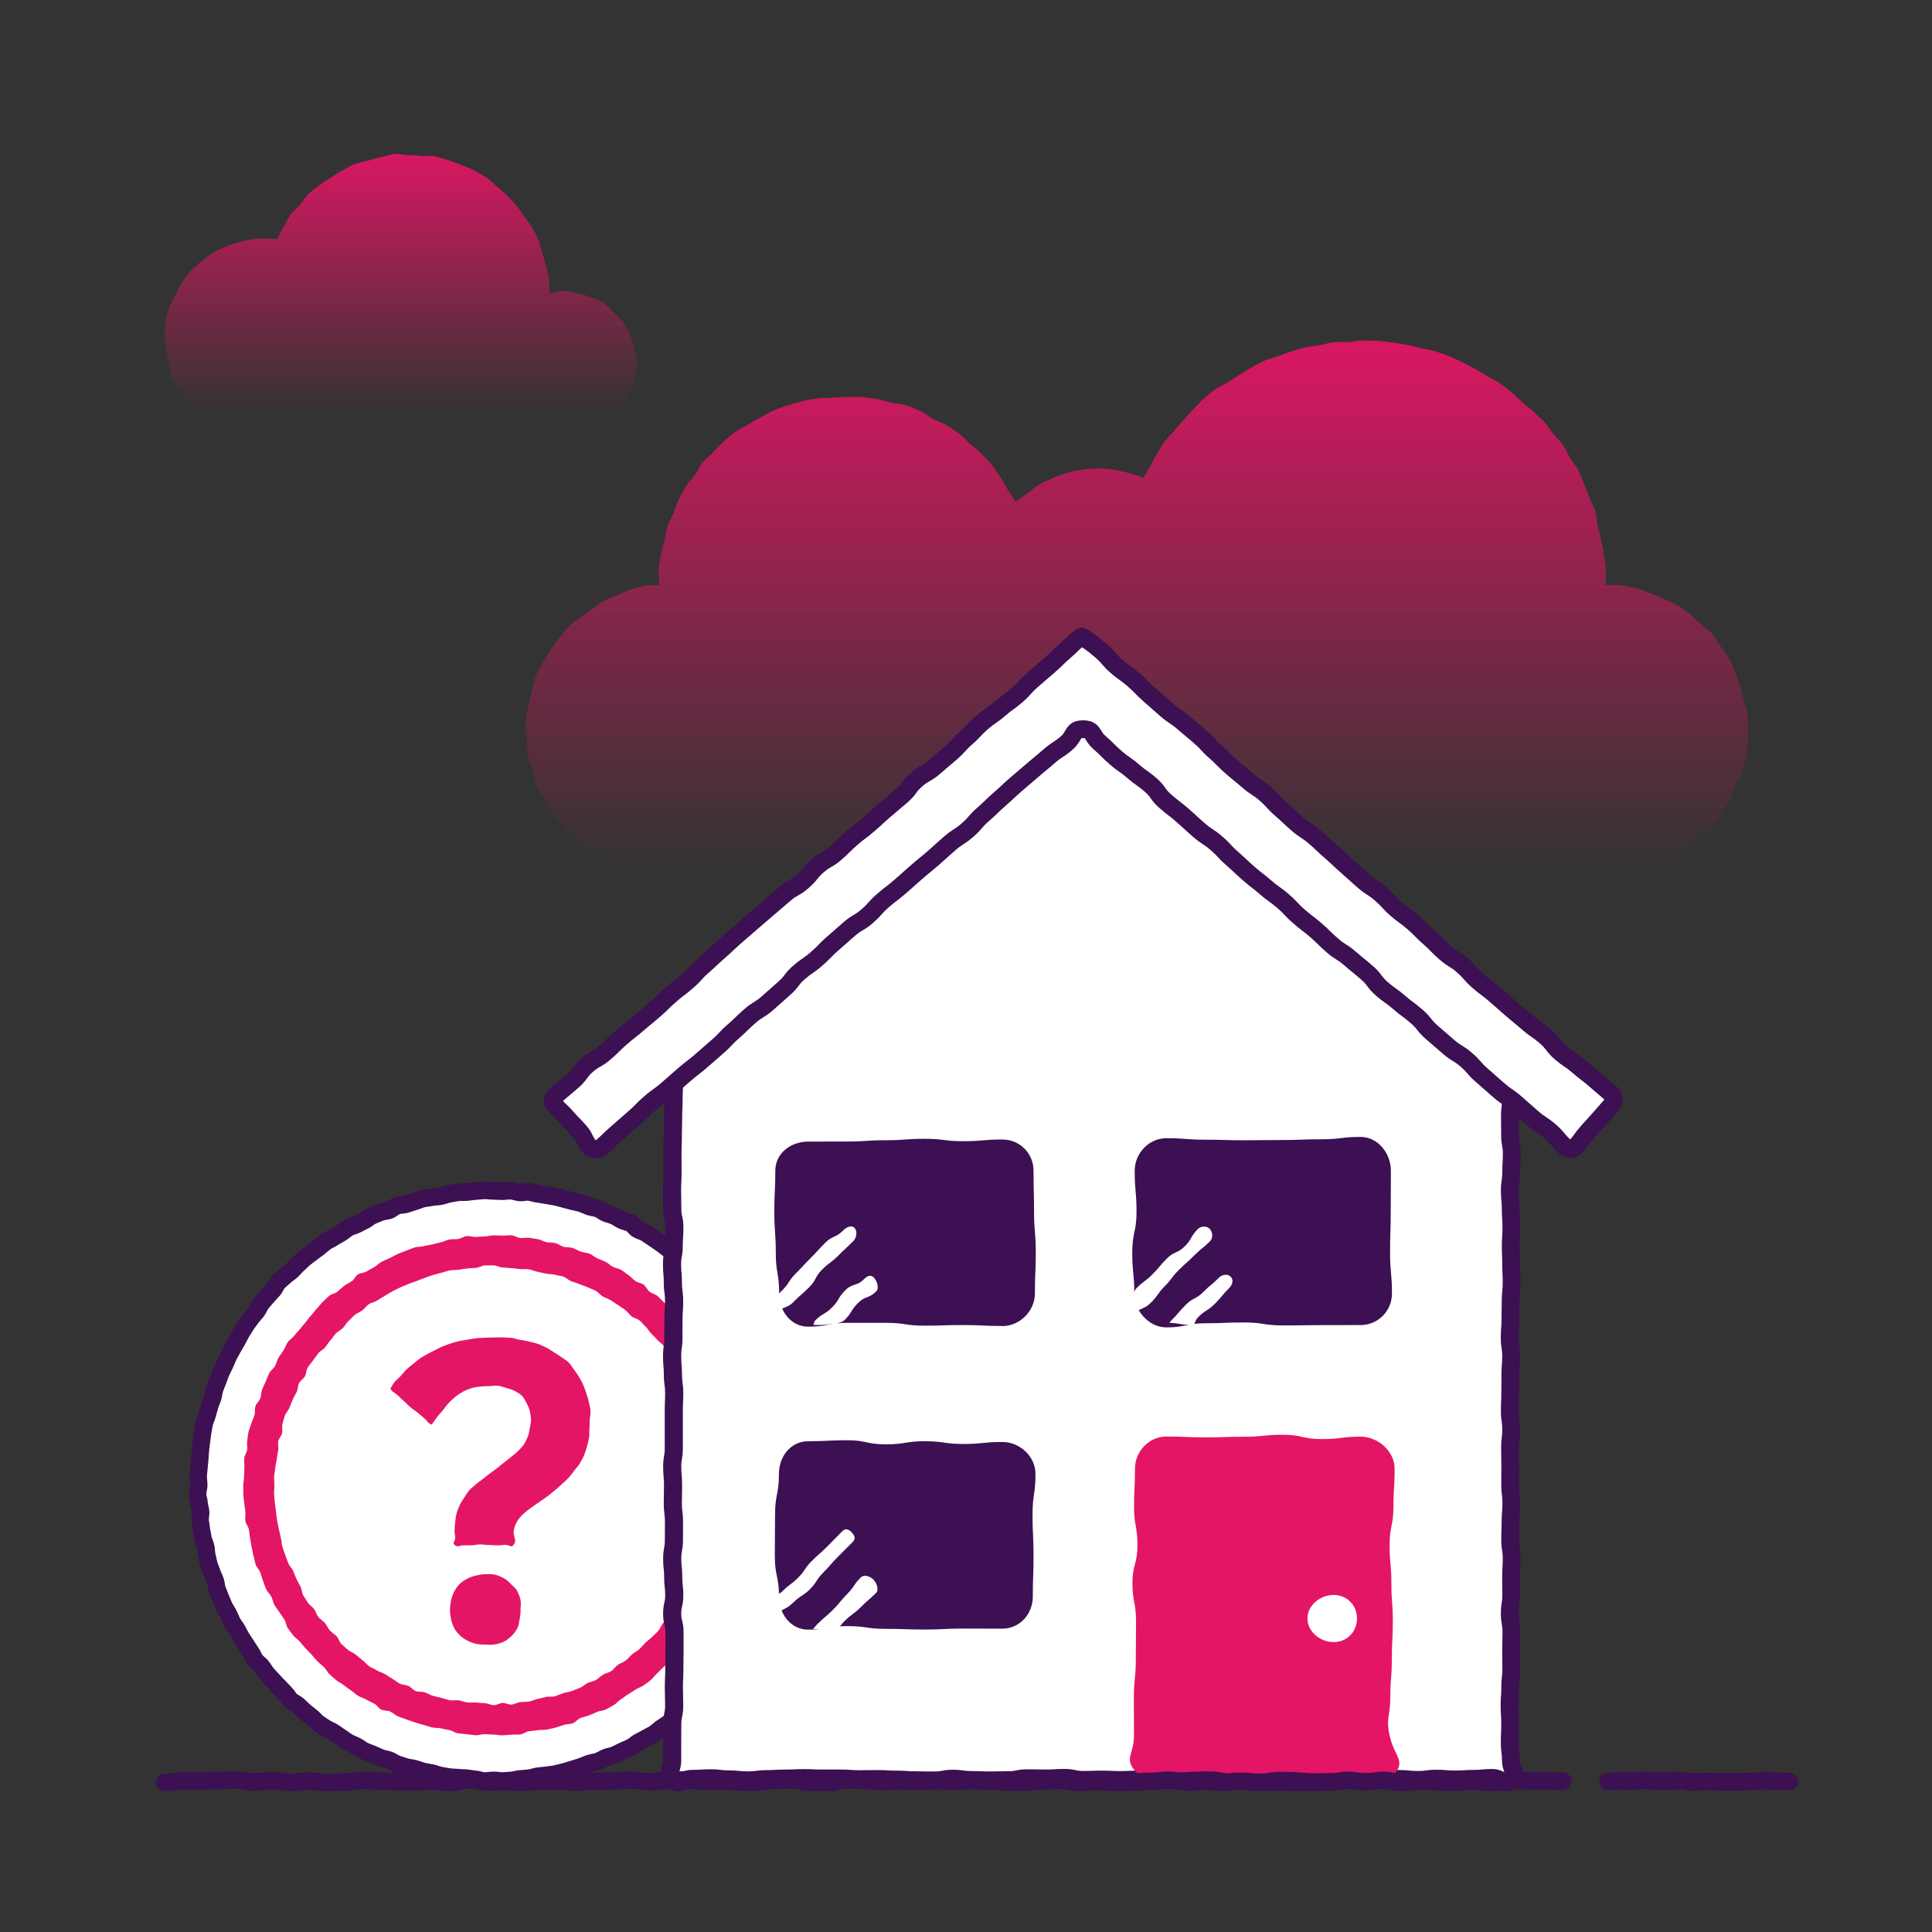
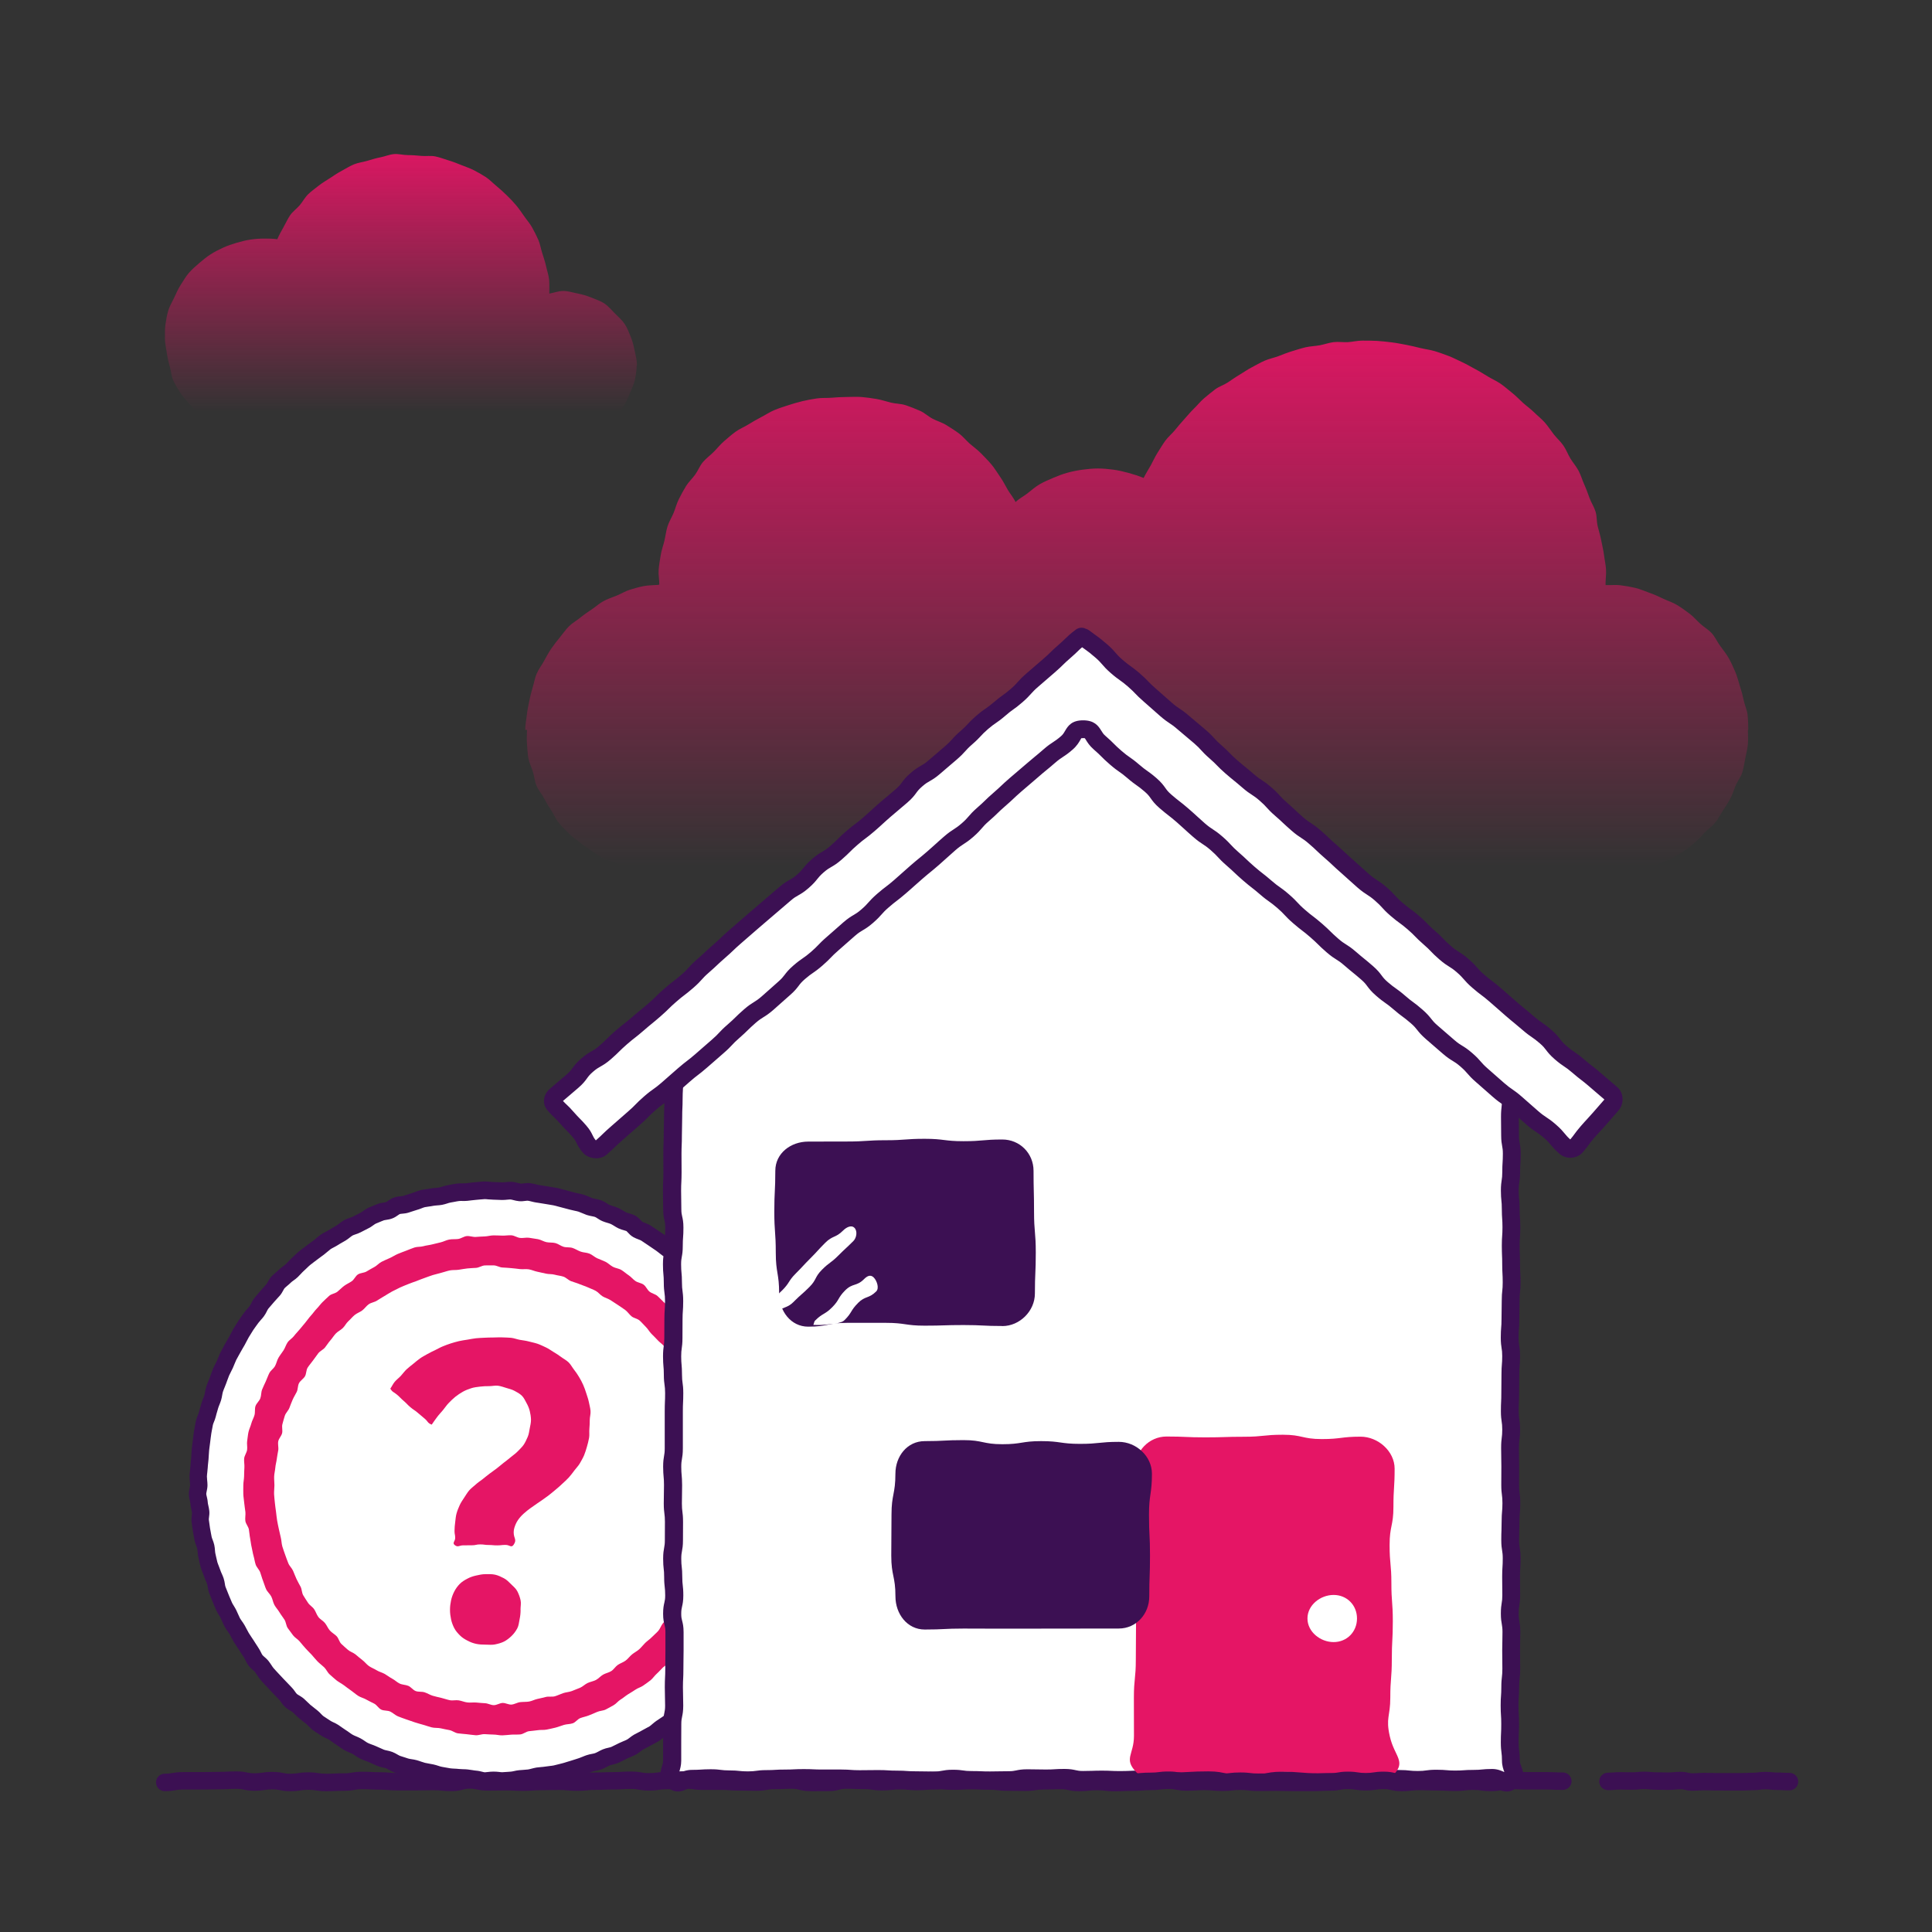
<svg xmlns="http://www.w3.org/2000/svg" id="uuid-8ab98094-679c-483b-987e-18dfb3b3efba" viewBox="0 0 500 500">
  <rect x="0" y="0" width="500" height="500" fill="#333333" stroke="none" />
  <defs>
    <linearGradient id="uuid-de9398bf-0bc9-43bc-9be6-3bb64edb9a3f" x1="294.21" y1="238.36" x2="294.21" y2="79.16" gradientUnits="userSpaceOnUse">
      <stop offset=".09" stop-color="#e51565" stop-opacity="0" />
      <stop offset="1" stop-color="#e51565" />
    </linearGradient>
    <linearGradient id="uuid-3bb93f8b-5f4a-49ff-a0e4-d6d4bf94c3a2" x1="103.69" y1="112.02" x2="103.69" y2="35.19" gradientUnits="userSpaceOnUse">
      <stop offset=".07" stop-color="#e51565" stop-opacity="0" />
      <stop offset="1" stop-color="#e51565" />
    </linearGradient>
  </defs>
  <g id="uuid-77e61a70-4eab-41c1-96f9-0cd9395a3313">
    <path d="m415.55,151.35s-.04-.14-.04-.14c0-1.28.2-2.56.13-3.82s-.38-2.53-.53-3.78-.48-2.5-.71-3.74-.62-2.45-.92-3.68c-.3-1.24-.18-2.59-.55-3.79s-1.11-2.31-1.55-3.49-.86-2.39-1.38-3.54-.87-2.41-1.46-3.53-1.46-2.1-2.12-3.18-1.09-2.32-1.82-3.36c-.72-1.04-1.7-1.9-2.49-2.9-.78-1-1.46-2.09-2.3-3.04s-1.86-1.74-2.76-2.63-1.94-1.62-2.89-2.47-1.8-1.78-2.8-2.57c-1-.78-1.94-1.64-2.98-2.36s-2.22-1.23-3.31-1.89-2.15-1.33-3.28-1.92-2.2-1.25-3.36-1.78-2.28-1.14-3.47-1.59-2.38-.89-3.6-1.26-2.49-.51-3.73-.81-2.46-.61-3.71-.84-2.49-.49-3.75-.64c-1.25-.15-2.52-.3-3.79-.38-1.26-.07-2.53-.07-3.81-.07s-2.47.31-3.69.39c-1.24.07-2.5-.14-3.72,0s-2.41.6-3.62.82-2.48.24-3.67.52c-1.21.29-2.38.68-3.56,1.03s-2.33.84-3.48,1.27c-1.16.43-2.4.67-3.53,1.16s-2.2,1.14-3.3,1.7-2.11,1.3-3.17,1.92-2.07,1.34-3.09,2.02-2.29,1.05-3.27,1.79-1.95,1.54-2.89,2.34c-.94.8-1.71,1.8-2.6,2.65s-1.66,1.83-2.5,2.74-1.62,1.86-2.4,2.81-1.77,1.75-2.5,2.75-1.34,2.08-2.01,3.12-1.16,2.18-1.76,3.26-1.3,2.15-1.84,3.26c-1.23-.53-2.56-.94-3.87-1.3s-2.6-.67-3.95-.85-2.66-.31-4.04-.31-2.64.14-3.93.31c-1.32.17-2.6.43-3.86.77-1.28.34-2.5.82-3.7,1.33s-2.42,1.02-3.56,1.68-2.12,1.54-3.15,2.35c-1.04.81-2.14,1.32-3.07,2.25-.57-1.17-1.36-2.05-2.02-3.16-.66-1.12-1.22-2.29-1.97-3.35s-1.41-2.2-2.24-3.19-1.76-1.92-2.66-2.85-1.97-1.69-2.95-2.54-1.79-1.91-2.83-2.68-2.16-1.46-3.26-2.15-2.38-1.04-3.54-1.64-2.12-1.57-3.32-2.08-2.41-1.01-3.64-1.42-2.59-.37-3.86-.68-2.48-.74-3.77-.95-2.56-.4-3.86-.5-2.58,0-3.89,0-2.54.09-3.8.19-2.57-.01-3.82.18-2.53.42-3.76.71-2.47.67-3.68,1.06c-1.22.39-2.44.78-3.61,1.27s-2.25,1.23-3.38,1.81-2.23,1.22-3.31,1.89-2.3,1.15-3.33,1.9c-1.03.75-1.99,1.61-2.96,2.44s-1.76,1.85-2.66,2.75-1.96,1.66-2.79,2.63-1.27,2.23-2.02,3.26-1.71,1.91-2.38,2.99c-.66,1.08-1.26,2.21-1.84,3.35s-.87,2.39-1.36,3.57c-.49,1.17-1.18,2.26-1.57,3.48s-.51,2.49-.81,3.73-.75,2.43-.95,3.7-.44,2.51-.54,3.78.17,2.54.17,3.82c0,.05-.21.06-.21.11-1.24.11-2.51.08-3.72.3s-2.44.59-3.62.94-2.27,1.04-3.41,1.51c-1.15.47-2.34.85-3.43,1.43-1.1.58-2.01,1.45-3.04,2.13s-2.04,1.38-3,2.16c-.96.78-2.07,1.39-2.95,2.26s-1.57,1.91-2.36,2.87-1.55,1.92-2.25,2.95-1.28,2.11-1.87,3.2-1.39,2.08-1.87,3.22-.68,2.39-1.04,3.58-.66,2.37-.9,3.59-.5,2.42-.63,3.66-.4,2.46-.4,3.71h.46c0,1.24-.13,2.47,0,3.69.12,1.24.13,2.49.36,3.68s.81,2.34,1.17,3.51.46,2.46.93,3.59,1.34,2.09,1.92,3.18,1.18,2.15,1.87,3.17c.69,1.02,1.14,2.23,1.92,3.18s1.66,1.84,2.53,2.71,1.92,1.56,2.87,2.34,1.96,1.47,2.99,2.16,2,1.43,3.09,2.02,2.31.84,3.45,1.31c1.13.47,2.18,1.16,3.37,1.52s2.36.69,3.58.93,2.41.6,3.64.72,2.47.18,3.71.18c1.91,0,1.91-.34,3.82-.34s1.91.22,3.82.22,1.91-.31,3.82-.31,1.91.05,3.82.05,1.91.22,3.82.22,1.91-.12,3.82-.12,1.91-.06,3.82-.06,1.91.15,3.82.15,1.91-.16,3.82-.16,1.91-.14,3.82-.14,1.91.5,3.82.5,1.91-.13,3.82-.13,1.91-.19,3.82-.19,1.91.04,3.82.04,1.91-.21,3.82-.21,1.91.35,3.82.35,1.91-.15,3.82-.15,1.91-.01,3.82-.01,1.91.14,3.82.14,1.91.1,3.82.1,1.91-.16,3.82-.16,1.91-.07,3.82-.07,1.91-.1,3.82-.1,1.91.36,3.82.36,1.91-.03,3.82-.03,1.91-.27,3.82-.27,1.91.21,3.82.21,1.91-.21,3.82-.21,1.91.28,3.82.28,1.91-.02,3.82-.02,1.91.09,3.82.09,1.91-.07,3.82-.07,1.91-.21,3.82-.21,1.91.04,3.83.04,1.91-.13,3.82-.13,1.91.11,3.82.11,1.91,0,3.82,0,1.91-.08,3.83-.08,1.91-.05,3.82-.05,1.91.17,3.82.17,1.91.09,3.83.09,1.91-.09,3.82-.09,1.91.2,3.83.2,1.91-.46,3.82-.46,1.91.4,3.83.4,1.91-.2,3.83-.2,1.91.06,3.83.06,1.91.01,3.83.01,1.91-.22,3.83-.22,1.91.27,3.82.27,1.91-.12,3.83-.12,1.91-.11,3.82-.11,1.91.35,3.83.35,1.91-.2,3.82-.2,1.91-.02,3.83-.02,1.91.22,3.83.22,1.91-.09,3.83-.09,1.91-.35,3.83-.35,1.91.04,3.83.04,1.91,0,3.83,0,1.91.34,3.83.34,1.92-.25,3.84-.25,1.92.03,3.84.03c1.24,0,2.45-.21,3.67-.32,1.24-.12,2.45-.23,3.65-.47,1.22-.24,2.45-.38,3.62-.73s2.33-.82,3.46-1.29,2.32-.87,3.4-1.45,2.18-1.19,3.2-1.87,1.99-1.48,2.94-2.26,1.71-1.78,2.58-2.65,1.91-1.59,2.7-2.54,1.31-2.09,2-3.12,1.35-2.05,1.93-3.14.91-2.27,1.39-3.41,1.34-2.13,1.69-3.31.53-2.41.77-3.63.55-2.41.67-3.65,0-2.47,0-3.71h.1c0-1.31-.04-2.62-.17-3.9s-.74-2.51-1-3.77-.6-2.5-1-3.73-.68-2.5-1.2-3.68-1.04-2.38-1.67-3.5-1.46-2.13-2.22-3.18-1.3-2.28-2.16-3.25-2.05-1.61-3-2.49c-.95-.88-1.79-1.87-2.83-2.65s-2.08-1.54-3.2-2.21-2.36-1.06-3.53-1.61-2.33-1.1-3.56-1.52-2.4-.98-3.67-1.28-2.54-.51-3.83-.68-2.58,0-3.89-.04Z" fill="url(#uuid-de9398bf-0bc9-43bc-9be6-3bb64edb9a3f)" />
  </g>
  <path d="m164.77,94.52c0,1.27-.21,2.51-.45,3.71s-.82,2.34-1.29,3.48-.9,2.32-1.59,3.34c-.69,1.03-1.39,2.09-2.26,2.97s-1.79,1.79-2.82,2.48c-1.03.69-2.34.87-3.5,1.35s-2.22,1.13-3.46,1.37-2.45.28-3.72.28c-1.1,0-2.17-.32-3.22-.49-1.84-.07-1.85.27-3.7.27s-1.85-.29-3.69-.29c-1.85,0-1.85.27-3.69.27-1.85,0-1.85-.17-3.69-.17-1.85,0-1.85.19-3.69.19-1.84,0-1.84.18-3.69.18-1.85,0-1.85-.17-3.69-.17s-1.85-.13-3.69-.13c-1.85,0-1.85.2-3.69.2-1.85,0-1.85-.05-3.69-.05s-1.85-.12-3.69-.12-1.85-.13-3.69-.13-1.85-.02-3.69-.02c-1.85,0-1.85.2-3.69.2s-1.85-.04-3.69-.04c-1.85,0-1.85-.07-3.69-.07-1.85,0-1.85-.03-3.7-.03-1.85,0-1.85.04-3.7.04s-1.85.2-3.69.26c-1.23.18-2.51-.03-3.8-.03s-2.5.18-3.7,0-2.39-.66-3.56-1-2.36-.72-3.47-1.23-2.25-1.03-3.28-1.69-1.88-1.59-2.81-2.39-1.88-1.59-2.68-2.52-1.67-1.83-2.34-2.86-1.33-2.1-1.84-3.22c-.51-1.11-.55-2.41-.9-3.6-.34-1.17-.61-2.34-.78-3.57s-.47-2.4-.47-3.65-.04-2.49.13-3.7.4-2.46.75-3.63,1.04-2.25,1.55-3.36,1.01-2.25,1.68-3.28,1.29-2.13,2.09-3.05c.81-.93,1.76-1.74,2.69-2.55.93-.8,1.9-1.59,2.93-2.25,1.03-.66,2.14-1.22,3.27-1.74,1.11-.51,2.29-.9,3.48-1.25s2.37-.65,3.6-.83,2.44-.26,3.69-.26c1.11,0,2.15.03,3.21.17.48-1.09,1.02-2.07,1.6-3.1s1.07-2.14,1.74-3.12,1.71-1.68,2.47-2.58c.76-.9,1.32-2,2.17-2.83s1.84-1.51,2.76-2.25,1.96-1.31,2.95-1.97,1.96-1.31,3.01-1.87c1.04-.55,2.05-1.21,3.15-1.66s2.3-.57,3.44-.91c1.13-.34,2.25-.68,3.42-.91s2.29-.72,3.48-.83,2.37.26,3.57.26,2.36.1,3.53.21,2.42-.11,3.57.12,2.29.68,3.42,1.02,2.24.77,3.34,1.22,2.24.81,3.29,1.36,2.1,1.13,3.09,1.78,1.8,1.55,2.73,2.3,1.78,1.55,2.63,2.37,1.67,1.67,2.43,2.58,1.43,1.87,2.1,2.85,1.48,1.86,2.05,2.9,1.12,2.09,1.6,3.18.65,2.28,1.01,3.41c.36,1.12.74,2.23,1,3.4.25,1.15.65,2.28.79,3.47s.03,2.48.06,3.68c1.13-.21,2.4-.69,3.6-.69,1.27,0,2.49.42,3.69.65,1.23.24,2.43.58,3.56,1.05s2.38.86,3.41,1.55,1.85,1.69,2.72,2.57,1.85,1.71,2.54,2.75,1.11,2.23,1.59,3.39.74,2.34.99,3.57.59,2.41.59,3.68Z" fill="url(#uuid-3bb93f8b-5f4a-49ff-a0e4-d6d4bf94c3a2)" />
  <path d="m438.06,463.44c-1.05,0-1.63-.14-2.09-.25-.33-.08-.52-.12-1.04-.12-.67,0-.98.03-1.34.07-.42.04-.89.09-1.79.09-.82,0-1.23-.01-1.64-.02-.37-.01-.75-.02-1.5-.02-.9,0-1.38-.05-1.8-.09-.36-.04-.66-.07-1.33-.07s-.97.03-1.33.07c-.42.04-.9.09-1.8.09-.81,0-1.21,0-1.62-.02-.38,0-.75-.02-1.51-.02-.68,0-1,.03-1.37.06-.41.04-.88.08-1.76.08-1.25,0-2.26-1.01-2.26-2.26s1.01-2.26,2.26-2.26c.68,0,1-.03,1.37-.06.41-.04.88-.08,1.76-.08.81,0,1.21,0,1.62.02.38,0,.75.02,1.51.02.67,0,.97-.03,1.33-.07.42-.04.9-.09,1.8-.09s1.38.05,1.8.09c.36.04.66.07,1.33.07.82,0,1.23.01,1.64.02.37.01.75.02,1.5.02.67,0,.98-.03,1.34-.07.42-.04.89-.09,1.79-.09,1.05,0,1.63.14,2.09.25.33.08.52.12,1.04.12.7,0,1.05-.03,1.4-.05.43-.03.87-.06,1.73-.06s1.24.02,1.66.03c.37.02.74.03,1.47.03.79,0,1.19,0,1.58,0,.39,0,.77,0,1.55,0h3.13c.72,0,1.08-.02,1.44-.04.42-.02.85-.05,1.69-.05.63,0,.91-.04,1.26-.09.44-.06.93-.13,1.87-.13s1.38.05,1.81.1c.36.04.67.07,1.33.07.85,0,1.28.02,1.7.05.36.02.72.04,1.44.04,1.25,0,2.26,1.01,2.26,2.26s-1.01,2.26-2.26,2.26c-.85,0-1.28-.02-1.7-.05-.36-.02-.72-.04-1.44-.04-.9,0-1.38-.05-1.81-.1-.36-.04-.67-.07-1.33-.07s-.91.04-1.26.09c-.44.06-.93.13-1.87.13-.72,0-1.08.02-1.44.04-.42.02-.85.05-1.69.05h-3.13c-.79,0-1.19,0-1.58-.01-.39,0-.77,0-1.55,0-.83,0-1.24-.02-1.66-.03-.37-.02-.74-.03-1.47-.03-.7,0-1.05.03-1.4.05-.43.03-.87.06-1.73.06Z" fill="#3c1053" />
  <g>
    <g id="uuid-638daad5-42ba-412c-b442-ed920c57d795">
      <path d="m204,384.39c0-.77.07-1.54.05-2.31s-.11-1.54-.15-2.3-.2-1.53-.26-2.29c-.07-.77.1-1.56,0-2.32s-.6-1.47-.72-2.23-.24-1.51-.37-2.27.11-1.59-.05-2.34-.37-1.5-.55-2.24-.63-1.43-.83-2.16-.24-1.53-.47-2.26-.48-1.46-.73-2.19-.5-1.46-.78-2.17-.62-1.41-.92-2.12-.58-1.43-.89-2.12-.69-1.37-1.03-2.06-.61-1.41-.97-2.09-.8-1.31-1.18-1.98c-.38-.67-.61-1.42-1.01-2.08s-.95-1.22-1.36-1.87-.89-1.25-1.32-1.89-.77-1.34-1.23-1.96-.93-1.22-1.41-1.83-.78-1.35-1.28-1.94-1.27-.93-1.78-1.51-1.11-1.06-1.64-1.62-.88-1.29-1.42-1.83-1.1-1.08-1.65-1.61-1.25-.91-1.82-1.42-1.07-1.11-1.66-1.6-1.2-.96-1.8-1.44-1.32-.8-1.93-1.26-1.2-.95-1.83-1.39-1.25-.88-1.9-1.3-1.26-.88-1.91-1.28-1.44-.57-2.11-.94-1.09-1.2-1.77-1.56-1.51-.43-2.2-.77-1.31-.82-2.01-1.13-1.48-.45-2.19-.75-1.31-.87-2.03-1.14-1.52-.31-2.25-.56-1.41-.63-2.14-.86-1.51-.33-2.25-.53-1.48-.41-2.23-.59-1.48-.42-2.23-.58-1.52-.24-2.28-.38-1.51-.25-2.28-.36-1.5-.38-2.26-.47-1.56.19-2.33.12-1.51-.4-2.28-.45-1.54.15-2.31.13-1.53-.07-2.3-.07-1.54-.18-2.31-.15-1.54.14-2.3.19-1.53.19-2.29.26-1.55-.01-2.31.08-1.51.29-2.27.41-1.48.46-2.23.6-1.54.1-2.29.26-1.54.18-2.28.37-1.45.55-2.19.75-1.46.47-2.19.7-1.57.14-2.3.39-1.31.9-2.03,1.17-1.56.23-2.27.53c-.71.29-1.44.56-2.14.88s-1.27.91-1.96,1.24c-.69.34-1.37.7-2.05,1.05s-1.49.49-2.16.86-1.23.95-1.88,1.35-1.34.75-1.99,1.17-1.38.7-2.01,1.14-1.17,1.01-1.79,1.46-1.25.9-1.85,1.37-1.25.91-1.84,1.4-1.12,1.06-1.69,1.57-1.05,1.12-1.61,1.65-1.27.9-1.81,1.45-1.19.99-1.72,1.55-.76,1.39-1.27,1.97-1.05,1.12-1.54,1.71-1.03,1.14-1.5,1.75-.71,1.39-1.16,2.01-1.04,1.14-1.47,1.77-.92,1.23-1.34,1.87-.82,1.3-1.22,1.95-.7,1.36-1.08,2.03-.79,1.31-1.15,2-.77,1.33-1.11,2.02-.58,1.42-.89,2.12-.72,1.36-1.01,2.07-.53,1.44-.8,2.16-.59,1.42-.84,2.15-.28,1.52-.5,2.26-.59,1.42-.79,2.16-.44,1.47-.63,2.22-.6,1.44-.76,2.19-.28,1.52-.41,2.27-.19,1.53-.3,2.29c-.11.76-.19,1.53-.29,2.29s-.08,1.54-.15,2.3-.17,1.53-.22,2.3-.19,1.53-.21,2.3.15,1.54.15,2.31-.34,1.55-.32,2.31.35,1.53.39,2.3.34,1.52.41,2.28-.21,1.57-.12,2.33.21,1.53.32,2.29.28,1.52.42,2.27.54,1.46.7,2.21.12,1.55.3,2.29.32,1.51.52,2.25.57,1.44.8,2.17.61,1.41.86,2.14.24,1.55.51,2.27.56,1.43.86,2.14.58,1.43.89,2.13.8,1.32,1.14,2.01.6,1.42.96,2.1.89,1.26,1.27,1.93.69,1.37,1.09,2.03.85,1.28,1.26,1.92.81,1.3,1.25,1.93.68,1.4,1.14,2.02,1.18,1.04,1.65,1.64.83,1.3,1.33,1.89,1.05,1.13,1.56,1.7,1.05,1.12,1.58,1.68,1.05,1.12,1.59,1.66.9,1.28,1.46,1.81,1.34.81,1.92,1.32,1.08,1.09,1.67,1.58,1.2.95,1.81,1.43,1.07,1.13,1.69,1.58c.62.46,1.3.83,1.93,1.27s1.41.66,2.05,1.08,1.24.91,1.9,1.31,1.24.92,1.91,1.3c.67.38,1.42.61,2.1.97s1.27.89,1.96,1.23,1.45.54,2.15.86,1.4.64,2.11.94,1.52.34,2.24.61,1.34.79,2.07,1.04,1.46.48,2.19.71,1.53.25,2.27.45,1.45.51,2.2.69,1.51.27,2.26.43,1.47.49,2.22.63,1.51.29,2.27.4,1.54.09,2.3.18,1.53.05,2.3.12,1.52.26,2.28.31,1.52.4,2.29.43,1.54-.21,2.31-.21,1.55.21,2.31.19,1.54-.11,2.31-.16,1.52-.32,2.29-.39,1.54-.09,2.3-.19,1.5-.39,2.26-.51,1.54-.11,2.29-.25,1.54-.15,2.29-.31,1.5-.37,2.24-.55c.75-.18,1.47-.46,2.21-.66s1.46-.47,2.2-.7,1.43-.58,2.15-.83,1.53-.28,2.25-.55,1.37-.72,2.08-1.01,1.53-.34,2.23-.66,1.38-.69,2.07-1.02,1.44-.58,2.12-.94,1.24-.95,1.91-1.33,1.39-.68,2.04-1.08,1.39-.69,2.03-1.11,1.19-1,1.82-1.44,1.3-.83,1.92-1.29,1.24-.92,1.84-1.39c.6-.47,1.13-1.05,1.72-1.54s1.21-.95,1.78-1.46,1.28-.89,1.84-1.42c.56-.53.97-1.22,1.51-1.76s1.05-1.12,1.58-1.68,1.06-1.11,1.57-1.69,1.14-1.05,1.63-1.64.73-1.39,1.2-1.99.92-1.23,1.37-1.85.98-1.19,1.41-1.82,1.03-1.16,1.45-1.81.54-1.48.93-2.13.88-1.26,1.25-1.93c.38-.67.78-1.32,1.14-2s.83-1.3,1.17-1.99c.34-.69.68-1.38.99-2.08s.78-1.34,1.07-2.05.44-1.49.71-2.21.29-1.53.54-2.26.62-1.41.85-2.14.6-1.43.8-2.17.16-1.55.34-2.29.21-1.52.37-2.27.37-1.49.51-2.24.46-1.48.58-2.24.06-1.54.15-2.3.32-1.51.39-2.28.09-1.53.14-2.3,0-1.53.03-2.31.1-1.53.1-2.3Z" fill="#fff" />
      <path d="m125.52,463.21c-.06,0-.12,0-.18,0-.65-.02-1.23-.17-1.69-.29-.26-.07-.52-.13-.67-.14-.54-.03-1.04-.12-1.48-.19-.29-.05-.58-.1-.87-.13-.3-.03-.6-.03-.9-.04-.44-.01-.95-.02-1.47-.09-.3-.04-.6-.05-.89-.06-.45-.02-.95-.05-1.48-.13-.59-.09-1.17-.2-1.76-.31l-.58-.11c-.55-.1-1.05-.26-1.48-.4-.27-.09-.53-.18-.81-.24-.29-.06-.59-.11-.89-.16-.49-.08-.97-.17-1.45-.29-.51-.13-.99-.29-1.41-.44-.28-.1-.57-.2-.85-.28-.26-.07-.54-.11-.81-.15-.46-.07-.98-.15-1.52-.32-.76-.24-1.51-.48-2.26-.73-.58-.2-1.08-.49-1.48-.72-.25-.14-.49-.28-.66-.35-.18-.07-.45-.13-.74-.19-.47-.1-1-.21-1.56-.45-.55-.23-1.1-.48-1.65-.73l-.52-.24c-.27-.12-.55-.22-.83-.32-.42-.15-.9-.33-1.38-.56-.52-.25-.95-.55-1.33-.81-.23-.16-.45-.32-.69-.44-.26-.14-.53-.25-.8-.36-.42-.17-.89-.37-1.36-.64-.47-.27-.89-.57-1.25-.83-.24-.17-.47-.35-.72-.5-.42-.25-.82-.54-1.21-.83-.24-.18-.49-.35-.74-.52-.17-.11-.43-.23-.7-.35-.43-.2-.92-.42-1.41-.76-.25-.17-.5-.33-.76-.49-.42-.26-.83-.52-1.23-.81-.48-.35-.85-.74-1.18-1.08-.21-.22-.41-.42-.57-.55l-.54-.42c-.45-.34-.89-.69-1.32-1.05-.38-.31-.73-.66-1.08-1-.21-.21-.43-.43-.65-.62-.12-.1-.35-.24-.58-.38-.41-.24-.91-.54-1.39-.99-.46-.43-.79-.9-1.06-1.28-.17-.23-.32-.46-.45-.58-.49-.49-.96-.98-1.43-1.48l-.71-.75c-.38-.4-.76-.8-1.13-1.21-.2-.22-.4-.44-.61-.65-.34-.36-.68-.72-.99-1.1-.35-.42-.63-.85-.87-1.23-.16-.24-.31-.49-.49-.72-.09-.12-.3-.3-.5-.47-.36-.31-.8-.7-1.19-1.22-.36-.48-.6-.97-.81-1.4-.13-.27-.26-.52-.37-.68-.3-.44-.59-.89-.88-1.35l-.41-.64c-.15-.23-.31-.46-.46-.69-.29-.43-.57-.85-.84-1.29-.25-.42-.48-.86-.71-1.29-.14-.27-.27-.53-.42-.79-.14-.24-.3-.47-.47-.69-.27-.37-.57-.8-.84-1.3-.23-.43-.43-.88-.62-1.33-.12-.28-.24-.55-.37-.82-.12-.26-.28-.5-.43-.74-.24-.39-.51-.83-.74-1.33-.24-.54-.47-1.1-.7-1.65l-.22-.54c-.3-.73-.6-1.47-.88-2.21-.22-.59-.31-1.16-.39-1.62-.04-.28-.09-.55-.14-.71-.09-.28-.22-.54-.33-.81-.18-.41-.39-.88-.55-1.4-.09-.28-.2-.55-.31-.82-.17-.42-.36-.89-.51-1.42-.13-.48-.24-.97-.35-1.45-.06-.29-.12-.58-.19-.86-.14-.57-.18-1.09-.22-1.56-.02-.3-.05-.59-.09-.8-.04-.19-.14-.44-.24-.72-.17-.45-.37-.96-.48-1.56-.05-.26-.1-.52-.15-.78-.1-.52-.2-1.04-.28-1.56-.12-.82-.24-1.59-.33-2.35-.08-.67,0-1.27.06-1.75.03-.24.07-.52.05-.65-.02-.2-.08-.48-.15-.77-.11-.46-.23-.98-.26-1.58-.01-.17-.07-.44-.14-.71-.11-.45-.24-1.02-.26-1.65-.02-.67.11-1.26.21-1.73.05-.24.11-.51.11-.65,0-.28-.03-.57-.06-.85-.05-.45-.1-.97-.09-1.53.01-.49.07-.98.12-1.47.03-.3.07-.6.09-.9.03-.52.08-1.03.14-1.55.03-.27.06-.54.08-.81.03-.3.04-.61.05-.91.02-.49.05-.98.1-1.46l.07-.59c.07-.59.14-1.18.23-1.77.04-.3.08-.6.11-.9.06-.49.11-.98.2-1.46l.13-.73c.09-.54.19-1.08.3-1.61.13-.59.33-1.1.51-1.54.11-.27.22-.53.27-.72.12-.51.27-1.01.42-1.51.08-.26.15-.52.22-.77.15-.52.34-1,.5-1.41.11-.27.22-.54.31-.82.06-.21.11-.49.16-.79.08-.46.17-.98.36-1.54.16-.48.35-.94.54-1.4.11-.27.22-.54.32-.81.1-.27.2-.54.29-.81.17-.48.34-.95.53-1.42.19-.45.41-.89.64-1.33.14-.27.28-.53.4-.81.12-.28.23-.56.35-.84.18-.46.36-.91.58-1.35.22-.44.46-.87.7-1.3.15-.26.3-.52.43-.78.24-.45.49-.88.75-1.32.15-.24.29-.49.43-.74.15-.26.28-.53.42-.8.22-.44.44-.87.7-1.29.41-.68.83-1.35,1.26-2.01.27-.41.56-.81.85-1.21.18-.24.35-.48.52-.72.31-.46.66-.84.96-1.17.19-.21.39-.42.55-.66.1-.14.22-.38.35-.64.21-.41.46-.93.85-1.42.31-.39.63-.76.96-1.13.2-.22.39-.44.58-.67.33-.39.67-.77,1.02-1.15.19-.2.38-.41.56-.62.07-.08.21-.34.31-.52.24-.44.53-.99,1.01-1.49.37-.39.76-.72,1.11-1.02.23-.19.45-.38.66-.59.41-.41.84-.72,1.22-1,.25-.18.48-.35.64-.5.22-.2.42-.42.62-.64.3-.33.65-.7,1.04-1.05.23-.2.44-.41.66-.62.35-.34.71-.68,1.08-.99.38-.32.78-.61,1.18-.91.24-.18.48-.35.71-.54.44-.34.89-.67,1.34-1l.57-.41c.24-.17.46-.37.68-.56.34-.3.73-.63,1.17-.94.46-.31.91-.55,1.32-.76.26-.13.51-.26.75-.42.42-.27.85-.51,1.28-.76.26-.15.52-.29.77-.44.19-.12.42-.29.66-.48.37-.29.78-.61,1.28-.9.54-.3,1.08-.49,1.52-.63.27-.09.53-.18.7-.26l.27-.14c.61-.32,1.22-.64,1.84-.94.15-.08.37-.23.6-.4.38-.27.85-.61,1.42-.87.48-.22.97-.41,1.46-.61.25-.1.5-.2.74-.3.62-.26,1.21-.35,1.69-.42.24-.04.52-.08.65-.13.09-.03.33-.2.49-.31.41-.29.93-.65,1.6-.88.63-.22,1.23-.27,1.71-.32.26-.02.52-.05.66-.09.27-.08.54-.18.81-.27.48-.16.96-.32,1.45-.46.27-.08.54-.18.81-.29.42-.16.91-.35,1.45-.48.53-.13,1.03-.19,1.48-.25.29-.04.58-.07.87-.13.55-.12,1.06-.16,1.52-.19.28-.02.56-.04.84-.09.21-.04.48-.13.77-.22.45-.14.95-.3,1.53-.39.3-.04.59-.11.89-.17.48-.1.96-.19,1.45-.25.54-.06,1.05-.06,1.51-.06.29,0,.58,0,.87-.02.3-.03.6-.07.9-.11.49-.06.97-.13,1.46-.16.3-.02.6-.05.9-.08.49-.05.98-.1,1.47-.11.56-.02,1.07.04,1.53.09.82.09,1.65.07,2.46.11l.75.03c.21,0,.49-.02.79-.06.47-.05,1-.11,1.59-.07.62.04,1.18.18,1.62.3.28.07.54.14.72.16.12,0,.4-.02.64-.06.48-.06,1.08-.14,1.76-.06.55.07,1.05.19,1.49.3.28.07.56.14.84.19l.35.05c.67.1,1.33.2,1.99.32.29.05.59.1.89.14.49.07.98.15,1.46.25.49.1.97.24,1.45.37.28.08.57.16.85.23.77.19,1.53.4,2.29.61.29.08.58.14.88.2.44.09.93.19,1.43.35.52.16.99.37,1.4.55.27.12.54.24.81.33.2.07.47.12.77.18.47.09.99.19,1.55.4.6.23,1.1.55,1.49.81.22.15.45.3.6.36.26.11.53.18.81.27.44.13.93.28,1.45.51.5.23.94.5,1.33.73.25.15.49.3.75.43.14.07.41.14.67.22.45.13,1.02.28,1.59.58.7.37,1.17.89,1.52,1.26.11.12.28.3.34.35.14.08.4.18.68.28.44.17.95.36,1.46.68.42.26.83.54,1.24.82.24.17.49.34.74.5.51.33,1.01.68,1.51,1.02l.45.31c.41.28.8.59,1.19.89.23.18.46.36.7.54.23.17.48.32.73.46.39.23.83.5,1.26.84l.32.25c.52.4,1.04.81,1.54,1.23.41.34.76.7,1.07,1.02.21.21.41.43.64.62.21.19.45.35.68.52.37.27.79.57,1.2.95.58.54,1.14,1.09,1.7,1.65.43.43.74.87,1.01,1.27.17.24.33.47.46.61.2.22.42.42.64.63.32.3.69.65,1.04,1.04.08.09.3.25.5.39.4.29.89.64,1.33,1.17.38.45.65.91.89,1.31.15.26.3.51.43.68l.2.26c.42.54.84,1.07,1.25,1.62.32.43.57.87.8,1.26.15.26.3.51.47.76.16.23.32.46.49.68.3.41.6.83.87,1.26.16.24.34.47.52.69.28.36.6.76.88,1.23.29.48.5.95.68,1.37.11.26.23.53.37.77.15.26.31.52.47.77.26.42.52.84.75,1.27.23.44.43.88.63,1.33.12.28.24.55.37.82.12.26.26.51.39.76.23.45.46.9.67,1.36.25.55.47,1.1.7,1.65l.22.53c.11.27.24.55.36.82.2.45.41.9.58,1.36.28.74.54,1.49.8,2.24.26.76.52,1.5.75,2.25.17.54.25,1.05.33,1.5.05.28.09.56.16.83.05.19.17.44.29.71.2.44.42.93.57,1.52l.18.7c.14.53.27,1.07.39,1.61.15.69.11,1.32.08,1.82-.01.2-.03.49-.01.59.14.78.27,1.55.38,2.34.02.09.13.36.2.54.2.47.44,1.05.52,1.75.07.59.04,1.13.01,1.61-.02.3-.03.58-.01.78.03.3.07.6.11.9.07.49.13.97.16,1.46.02.28.04.56.06.84.04.51.08,1.02.09,1.53.01.49,0,.98-.02,1.47-.01.3-.02.6-.02.91,0,.5-.03,1-.05,1.5-.02.29-.03.58-.04.87,0,.3,0,.6,0,.9,0,.49,0,.98-.02,1.47l-.04.76c-.03.54-.05,1.07-.1,1.61-.05.54-.15,1.04-.24,1.48-.06.29-.12.57-.16.86-.03.29-.04.58-.05.87-.01.45-.03.96-.11,1.5-.09.57-.24,1.07-.38,1.51-.08.26-.17.52-.22.79-.09.49-.21.98-.32,1.46-.07.28-.14.56-.2.85-.06.29-.1.58-.14.87-.06.44-.12.95-.25,1.47-.05.19-.07.47-.1.77-.04.47-.1,1.01-.26,1.59-.15.53-.34,1-.51,1.42-.11.27-.22.54-.31.81-.16.51-.36.98-.54,1.39-.12.27-.24.54-.33.82-.06.18-.11.45-.16.74-.08.47-.18,1.01-.4,1.58-.1.27-.18.56-.26.84-.12.43-.26.93-.47,1.43-.21.51-.47.96-.69,1.35-.14.25-.29.5-.41.76-.31.7-.65,1.39-.98,2.07-.27.56-.54.99-.78,1.37-.16.25-.32.5-.45.76-.25.47-.52.94-.79,1.4l-.38.66c-.24.43-.52.83-.79,1.24-.17.25-.34.5-.5.75-.07.12-.16.37-.25.62-.16.45-.36,1.02-.72,1.57-.31.48-.65.87-.96,1.22-.18.21-.37.42-.53.65-.28.4-.58.78-.89,1.16-.19.23-.38.47-.56.71l-.35.48c-.35.48-.7.95-1.06,1.42-.1.12-.22.37-.34.6-.22.42-.49.95-.9,1.44-.35.42-.73.78-1.06,1.09-.21.2-.42.39-.61.6-.42.47-.85.93-1.29,1.39l-.85.91c-.36.39-.73.79-1.1,1.17-.16.16-.34.39-.53.63-.29.37-.61.78-1.03,1.18-.41.39-.84.69-1.21.95-.23.16-.46.32-.67.51-.38.34-.77.65-1.17.97-.22.18-.45.36-.67.54-.23.19-.45.4-.67.61-.32.31-.69.65-1.11.98-.62.49-1.26.96-1.89,1.44-.4.3-.82.57-1.24.84-.25.16-.49.32-.74.49-.23.16-.45.35-.66.53-.35.3-.74.64-1.21.94-.45.29-.9.52-1.3.73-.27.14-.53.27-.79.42-.42.25-.86.48-1.3.7-.27.14-.54.27-.8.42-.17.1-.39.27-.63.45-.38.29-.8.63-1.34.91-.47.25-.94.44-1.35.61-.28.11-.56.23-.83.36-.24.12-.49.24-.73.37-.46.24-.93.47-1.4.69-.57.26-1.13.39-1.58.49-.28.06-.55.13-.71.19-.26.11-.51.25-.77.38-.4.21-.86.46-1.38.66-.56.21-1.09.31-1.56.4-.29.06-.57.11-.76.17-.28.1-.56.21-.84.33-.41.17-.88.36-1.38.52-.26.08-.52.17-.78.25-.49.16-.98.32-1.48.46-.29.08-.57.17-.86.26-.47.15-.94.3-1.42.42l-.74.19c-.52.13-1.04.27-1.57.38-.52.11-1.02.17-1.47.21-.3.03-.59.06-.89.11-.52.1-1.03.13-1.47.17-.3.02-.6.05-.89.09-.27.04-.54.12-.81.19-.45.12-.95.26-1.52.33-.5.06-1,.09-1.5.13-.29.02-.58.04-.86.06-.22.02-.5.08-.8.15-.46.1-.97.21-1.56.25-.29.02-.58.04-.87.07-.5.04-1.01.08-1.51.1-.58.02-1.11-.05-1.57-.11-.58-.08-.97-.08-1.59,0-.42.06-.9.13-1.43.13Zm-5.93-152.41c-.3,0-.57,0-.8.03-.37.04-.73.12-1.1.19-.37.07-.74.15-1.11.2-.22.03-.52.13-.83.23-.39.12-.84.27-1.34.36-.47.09-.92.12-1.32.15-.34.03-.66.05-.91.1-.41.09-.83.14-1.25.2-.36.04-.69.09-.97.15-.26.06-.57.18-.89.31-.41.16-.81.31-1.23.42-.41.11-.81.25-1.22.39-.3.1-.6.2-.91.3-.58.18-1.13.23-1.57.27-.24.02-.54.05-.66.09-.09.03-.33.2-.49.31-.38.27-.86.6-1.47.83-.57.22-1.12.3-1.56.37-.24.04-.53.08-.65.13-.27.11-.53.22-.8.32-.43.17-.86.34-1.27.53-.15.07-.39.24-.63.41-.36.26-.77.56-1.28.8-.58.28-1.15.58-1.71.88l-.27.14c-.49.26-.96.41-1.37.55-.29.1-.56.19-.72.28-.2.11-.45.31-.71.51-.32.25-.68.54-1.11.8-.29.18-.59.35-.89.51-.35.2-.71.4-1.04.62-.36.23-.75.44-1.13.64-.31.16-.61.31-.82.46-.24.17-.5.39-.77.63-.31.27-.63.54-.96.79l-.59.43c-.41.29-.81.59-1.21.9-.27.21-.54.41-.82.62-.33.24-.65.48-.96.74-.29.24-.56.51-.83.77-.27.26-.53.51-.81.76-.26.23-.49.48-.72.73-.27.3-.55.59-.84.87-.37.35-.75.63-1.09.87-.26.19-.52.37-.67.53-.29.29-.61.57-.94.84-.28.23-.54.46-.73.66-.07.07-.21.34-.31.52-.22.41-.49.91-.91,1.39-.2.23-.41.45-.62.68-.3.32-.6.65-.88.98-.22.26-.45.52-.67.78-.27.3-.54.6-.79.92-.11.13-.23.39-.37.65-.2.4-.42.84-.76,1.3-.25.35-.54.67-.83.99-.23.26-.45.51-.61.73-.2.29-.4.57-.61.84-.24.32-.47.64-.69.97-.41.63-.8,1.26-1.18,1.9-.19.32-.36.65-.53.99-.17.33-.34.66-.52.99-.16.28-.32.55-.48.82-.22.37-.44.74-.64,1.12-.16.31-.34.61-.51.92-.2.34-.39.69-.57,1.04-.16.33-.3.68-.44,1.03-.14.35-.27.69-.43,1.03-.16.35-.33.69-.51,1.03-.17.32-.34.65-.48.98-.16.39-.3.79-.45,1.2-.11.3-.21.6-.33.9-.12.3-.24.61-.36.91-.16.39-.32.77-.45,1.17-.07.21-.12.51-.18.83-.07.41-.15.87-.3,1.36-.12.4-.28.78-.43,1.17-.14.34-.26.65-.34.93-.08.28-.16.56-.24.84-.13.43-.26.87-.36,1.31-.13.52-.31.97-.47,1.36-.12.29-.23.57-.27.76-.1.47-.18.95-.27,1.43l-.14.78c-.07.38-.11.77-.16,1.16-.04.36-.08.71-.13,1.06-.08.53-.14,1.07-.21,1.61l-.07.61c-.04.37-.06.75-.08,1.12-.02.37-.03.74-.07,1.11-.03.29-.06.59-.09.89-.05.44-.1.89-.12,1.34-.02.38-.06.76-.11,1.15-.04.36-.09.73-.1,1.09,0,.25.03.57.06.91.04.4.09.85.09,1.33,0,.61-.12,1.16-.21,1.6-.05.24-.11.53-.11.65,0,.17.07.46.14.74.1.43.22.92.25,1.48.01.21.08.51.15.82.09.41.2.87.25,1.39.06.62-.01,1.17-.07,1.62-.03.24-.07.53-.05.65.09.72.2,1.44.3,2.16.08.52.17.97.26,1.42.05.28.11.56.16.84.03.19.14.46.25.75.15.4.33.86.44,1.39.11.5.15.97.18,1.38.03.33.05.63.11.85.08.33.15.65.22.98.09.4.17.81.28,1.2.08.28.21.59.34.93.16.39.31.78.44,1.17.08.27.22.58.37.91.17.38.34.77.47,1.16.18.54.26,1.03.33,1.47.04.28.09.57.15.73.26.7.55,1.39.83,2.08l.23.56c.21.5.41,1.01.64,1.5.11.24.28.52.47.82.23.37.45.74.64,1.13.16.33.31.67.46,1.01.15.35.3.69.47,1.03.12.22.31.48.5.76.23.32.49.69.73,1.11.18.31.34.63.51.95.18.34.35.69.55,1.02.23.38.47.74.72,1.11.17.25.34.5.51.76l.44.69c.25.4.5.8.77,1.19.3.44.52.87.71,1.25.14.28.27.55.39.71.09.12.3.31.51.49.33.28.74.64,1.1,1.1.26.33.49.69.73,1.04.19.3.38.58.56.79.26.31.53.6.81.89.24.25.48.5.71.76.33.37.67.73,1.01,1.08l.74.77c.44.47.88.93,1.33,1.39.4.4.69.8.94,1.16.18.25.34.48.47.6.11.1.35.25.59.39.37.22.84.5,1.27.88.29.26.56.53.84.8.26.25.51.51.78.74.39.33.79.64,1.19.95l.56.44c.41.32.74.66,1.03.97.22.23.44.45.61.58.3.22.62.42.94.62.32.2.63.4.94.61.17.12.44.24.73.38.38.18.82.38,1.26.67.32.21.62.43.93.65.3.22.6.43.91.62.36.22.7.46,1.04.71.29.21.57.41.82.55.24.14.55.27.89.41.39.16.78.33,1.15.53.44.23.82.49,1.15.72.28.19.54.37.75.47.3.15.62.26.94.38.39.14.77.28,1.15.45l.54.24c.5.23,1,.46,1.51.67.18.07.47.14.77.2.42.09.9.19,1.4.38.51.19.94.44,1.32.66.27.15.52.3.69.36.7.24,1.41.47,2.13.69.23.07.54.12.87.17.4.06.86.13,1.33.26.38.1.74.23,1.11.36.34.12.67.23,1.02.32.37.09.75.15,1.13.22.36.06.71.12,1.07.2.47.1.89.24,1.27.36.33.11.64.21.89.25l.6.11c.53.1,1.07.2,1.6.28.34.05.68.06,1.02.08.41.02.81.04,1.21.09.35.04.69.05,1.04.06.4,0,.8.02,1.19.06.41.04.81.1,1.22.17.36.06.7.12,1,.14.59.04,1.11.17,1.53.28.27.07.55.14.7.15.2,0,.5-.04.81-.08.83-.12,1.99-.13,2.83-.02.32.04.63.08.85.08.42-.01.85-.05,1.27-.08.32-.03.65-.05.97-.07.23-.01.54-.08.86-.15.4-.09.86-.19,1.36-.23.32-.03.64-.05.96-.07.42-.03.85-.06,1.27-.11.24-.03.55-.11.88-.2.39-.1.83-.22,1.31-.3.4-.06.81-.09,1.21-.13.34-.03.68-.05,1.02-.11.4-.07.81-.12,1.21-.16.34-.04.68-.07,1.01-.14.46-.1.92-.22,1.38-.34l.79-.2c.38-.09.75-.21,1.12-.33.34-.11.68-.22,1.03-.31.43-.12.85-.26,1.27-.4.29-.09.57-.19.86-.28.34-.11.67-.24,1-.38.36-.15.72-.3,1.09-.42.5-.17.97-.26,1.39-.34.31-.06.6-.11.8-.19.25-.09.54-.25.85-.41.38-.21.77-.41,1.17-.57.52-.21,1-.33,1.43-.42.29-.07.57-.13.73-.2.41-.19.81-.39,1.21-.59.26-.13.53-.27.8-.4.36-.17.72-.33,1.09-.48.33-.13.66-.27.97-.43.18-.09.42-.28.67-.47.34-.26.72-.56,1.18-.82.33-.19.67-.36,1.01-.53.33-.17.66-.33.97-.52.35-.21.71-.4,1.08-.59.3-.15.61-.31.9-.49.22-.14.47-.35.73-.58.3-.26.64-.55,1.03-.82.28-.19.56-.38.84-.56.34-.22.69-.45,1.02-.69.6-.44,1.2-.89,1.79-1.35.28-.22.53-.46.79-.71.29-.27.57-.54.87-.79.25-.2.49-.4.74-.6.33-.27.67-.53.99-.82.36-.32.73-.58,1.06-.82.28-.2.54-.38.72-.55.17-.16.36-.41.57-.67.25-.32.54-.69.89-1.04.33-.33.65-.68.97-1.03l.89-.96c.4-.42.8-.85,1.19-1.28.29-.32.6-.62.92-.92.26-.24.5-.47.67-.67.1-.12.23-.37.35-.62.2-.38.45-.86.81-1.32.33-.42.65-.86.97-1.29l.37-.5c.22-.3.45-.59.69-.88.24-.29.47-.58.68-.89.28-.4.58-.75.84-1.05.22-.26.43-.5.57-.7.07-.11.17-.38.25-.63.15-.42.33-.93.64-1.45.2-.33.41-.65.63-.96.2-.3.41-.6.59-.91l.41-.71c.24-.41.47-.82.69-1.24.19-.36.41-.71.63-1.06.2-.31.38-.6.51-.87.35-.72.67-1.37.96-2.02.18-.39.39-.77.6-1.14.18-.31.34-.6.44-.85.11-.26.2-.59.3-.93.12-.41.23-.81.38-1.21.07-.18.12-.47.17-.77.08-.42.16-.91.34-1.42.13-.39.29-.76.46-1.14.15-.34.28-.66.37-.94.13-.4.28-.8.45-1.19.14-.33.27-.65.34-.91.05-.19.08-.49.11-.8.04-.42.09-.91.21-1.42.07-.28.11-.62.16-.98.05-.41.11-.82.2-1.23.07-.32.15-.64.22-.96.1-.4.2-.8.27-1.21.09-.49.22-.92.34-1.31.1-.32.19-.62.23-.86.04-.27.05-.6.06-.96.01-.43.03-.86.08-1.28.05-.41.13-.82.22-1.23.07-.35.14-.69.17-.97.04-.47.06-.95.09-1.42l.04-.81c.02-.39.02-.78.02-1.17,0-.36,0-.71,0-1.07,0-.33.03-.66.05-.99.02-.41.05-.83.05-1.24,0-.36.01-.72.03-1.09.02-.39.03-.77.02-1.15-.01-.44-.05-.87-.08-1.3-.02-.31-.05-.62-.07-.93-.02-.38-.08-.75-.13-1.12-.05-.37-.1-.74-.13-1.11-.05-.53-.02-1.01,0-1.44.02-.32.03-.61.01-.81-.01-.09-.13-.37-.2-.55-.18-.43-.41-.97-.5-1.61-.11-.74-.23-1.47-.36-2.2-.12-.64-.08-1.22-.05-1.69.01-.2.03-.49.01-.59-.1-.48-.23-.96-.35-1.44l-.19-.74c-.05-.19-.17-.46-.3-.74-.18-.39-.38-.83-.52-1.35-.13-.46-.2-.91-.27-1.3-.06-.34-.11-.66-.18-.9-.22-.71-.46-1.41-.7-2.11-.25-.72-.49-1.42-.76-2.12-.14-.37-.31-.73-.47-1.1-.14-.32-.29-.63-.42-.96l-.23-.55c-.21-.51-.41-1.01-.64-1.51-.18-.39-.37-.77-.57-1.15-.15-.28-.29-.56-.43-.85-.16-.33-.3-.66-.45-.99-.15-.35-.31-.71-.49-1.05-.18-.34-.38-.67-.59-.99-.19-.31-.38-.62-.56-.93-.21-.38-.39-.78-.57-1.18-.14-.32-.27-.62-.41-.84-.14-.23-.35-.5-.57-.78-.26-.34-.52-.67-.76-1.03-.24-.37-.49-.72-.75-1.08-.18-.25-.36-.5-.53-.75-.23-.34-.44-.69-.65-1.05-.17-.29-.34-.58-.54-.85-.38-.51-.77-1.01-1.16-1.51l-.2-.26c-.32-.4-.56-.81-.77-1.17-.17-.28-.32-.55-.46-.72-.07-.09-.32-.27-.5-.4-.37-.26-.82-.59-1.24-1.06-.23-.26-.49-.5-.75-.74-.29-.27-.57-.54-.84-.82-.37-.39-.64-.79-.89-1.14-.18-.26-.35-.5-.49-.64-.53-.53-1.06-1.05-1.61-1.56-.19-.18-.45-.37-.74-.57-.36-.26-.71-.52-1.04-.8-.3-.27-.59-.56-.87-.85-.24-.24-.47-.49-.73-.71-.47-.39-.95-.77-1.43-1.14l-.32-.25c-.21-.17-.5-.34-.8-.52-.37-.22-.74-.45-1.08-.7-.27-.2-.54-.41-.81-.62-.32-.25-.63-.5-.97-.73l-.47-.32c-.46-.32-.91-.63-1.38-.94-.29-.19-.57-.38-.86-.58-.33-.23-.66-.46-1-.67-.17-.1-.45-.21-.74-.32-.4-.15-.85-.33-1.32-.59-.64-.36-1.09-.85-1.42-1.21-.11-.12-.28-.3-.34-.35-.09-.04-.37-.12-.64-.2-.41-.11-.93-.26-1.45-.51-.39-.19-.76-.41-1.12-.64-.3-.18-.58-.36-.83-.47-.23-.11-.55-.2-.88-.3-.38-.11-.81-.24-1.25-.42-.54-.22-.99-.52-1.35-.75-.23-.15-.47-.31-.62-.36-.19-.07-.49-.13-.81-.19-.41-.08-.88-.17-1.38-.34-.39-.14-.78-.3-1.16-.47-.33-.15-.65-.28-.92-.37-.33-.1-.67-.17-1.01-.24-.39-.08-.79-.17-1.17-.27-.72-.2-1.44-.4-2.16-.57-.33-.08-.66-.17-.99-.26-.39-.11-.78-.22-1.18-.3-.39-.08-.78-.14-1.18-.2-.34-.05-.69-.1-1.03-.17-.61-.11-1.23-.2-1.85-.3l-.36-.05c-.42-.06-.84-.16-1.26-.27-.34-.08-.67-.17-.94-.2-.11-.02-.42.03-.64.05-.45.06-1.01.13-1.62.07-.55-.05-1.03-.17-1.45-.28-.3-.08-.57-.15-.76-.16-.21-.01-.51.02-.83.05-.42.04-.89.09-1.41.08l-.8-.03c-.96-.04-1.97-.05-2.76-.13-.34-.04-.66-.07-.91-.06-.38.01-.76.05-1.14.09-.36.04-.73.07-1.09.1-.38.02-.76.07-1.14.12-.36.05-.72.09-1.08.13-.43.04-.85.04-1.28.04h-.15Z" fill="#3c1053" />
    </g>
    <path d="m192.31,384.39c0-.77.3-1.55.28-2.32s-.48-1.52-.53-2.29.04-1.55-.05-2.31-.15-1.54-.26-2.29c-.11-.76-.37-1.5-.5-2.26s-.49-1.47-.66-2.22c-.16-.75-.2-1.53-.39-2.27s-.16-1.55-.37-2.29-.4-1.49-.64-2.22-.66-1.4-.93-2.12-.44-1.48-.74-2.19-.73-1.36-1.05-2.06-.39-1.52-.74-2.21-.73-1.36-1.1-2.04-1.2-1.09-1.59-1.75-.57-1.45-.99-2.09-.78-1.33-1.22-1.96-.89-1.26-1.35-1.87c-.46-.62-1.04-1.14-1.52-1.74s-1.04-1.13-1.54-1.71-.97-1.18-1.5-1.75-.79-1.38-1.33-1.92-1.22-.96-1.78-1.48-1.07-1.11-1.65-1.62-1.46-.65-2.06-1.13-.9-1.34-1.52-1.8-1.52-.52-2.15-.96-1.12-1.08-1.76-1.5-1.21-.96-1.88-1.36-1.51-.45-2.19-.82-1.23-.96-1.92-1.3-1.43-.58-2.13-.9-1.28-.91-2-1.2-1.55-.26-2.27-.52-1.38-.71-2.11-.95-1.58-.08-2.32-.3-1.38-.77-2.12-.96c-.74-.19-1.56-.08-2.31-.24s-1.44-.63-2.2-.77-1.52-.25-2.28-.36-1.56.12-2.33.04-1.49-.63-2.25-.68-1.55.1-2.32.08-1.54-.06-2.31-.06-1.54.25-2.3.27-1.53.08-2.3.13-1.58-.3-2.34-.22-1.47.65-2.23.75-1.55.01-2.31.15-1.46.55-2.2.72-1.49.35-2.23.54-1.52.25-2.26.46-1.58.1-2.31.34-1.44.56-2.16.83-1.45.54-2.16.84-1.36.75-2.06,1.06-1.41.61-2.1.96-1.21.99-1.89,1.36-1.34.74-2,1.14-1.59.35-2.24.77-.97,1.32-1.6,1.76-1.35.74-1.97,1.2-1.14,1.03-1.74,1.51c-.6.48-1.54.55-2.12,1.06s-1.13,1.06-1.69,1.59-.99,1.19-1.54,1.74-.96,1.21-1.49,1.77-.94,1.22-1.44,1.8-.98,1.17-1.47,1.77-1.04,1.13-1.5,1.74-1.22,1.02-1.65,1.65-.64,1.43-1.06,2.07-.91,1.25-1.3,1.91-.52,1.47-.89,2.14-1.13,1.14-1.48,1.83-.59,1.43-.91,2.13c-.32.7-.66,1.4-.95,2.11s-.2,1.57-.47,2.29-1,1.28-1.25,2.01c-.24.73-.05,1.6-.26,2.34s-.63,1.42-.82,2.16-.56,1.45-.73,2.2-.21,1.53-.34,2.29.09,1.57-.02,2.33-.68,1.47-.76,2.23.11,1.56.06,2.33-.06,1.53-.08,2.31-.2,1.53-.2,2.31-.03,1.55,0,2.31.18,1.54.24,2.3.22,1.53.3,2.29c.08.77-.12,1.57-.01,2.33s.77,1.44.91,2.19.16,1.53.32,2.28.2,1.53.39,2.28.27,1.52.49,2.26.31,1.52.55,2.25c.24.73.91,1.31,1.18,2.03s.44,1.48.73,2.19.48,1.47.8,2.17.99,1.23,1.34,1.91.44,1.5.81,2.18.92,1.24,1.31,1.9.88,1.26,1.29,1.9.42,1.57.86,2.2.91,1.25,1.37,1.86,1.23.99,1.71,1.59c.48.6.99,1.17,1.49,1.75s1.07,1.1,1.59,1.66.98,1.18,1.52,1.73,1.16,1,1.72,1.53.86,1.34,1.44,1.85,1.14,1.04,1.74,1.52,1.31.82,1.93,1.28,1.22.93,1.86,1.37,1.21.97,1.85,1.38,1.45.58,2.11.97,1.37.69,2.05,1.05,1.11,1.2,1.8,1.54,1.62.18,2.32.5,1.27.93,1.98,1.23,1.44.53,2.17.8,1.45.51,2.18.75,1.47.44,2.21.65,1.46.48,2.21.67,1.56.08,2.31.24,1.49.33,2.25.46,1.44.73,2.2.84,1.54.14,2.3.23,1.53.2,2.3.26,1.56-.31,2.33-.28,1.53.11,2.3.11,1.55.23,2.31.2,1.54-.12,2.31-.18,1.55.02,2.32-.06,1.46-.72,2.22-.83,1.53-.13,2.28-.26,1.57,0,2.32-.16,1.51-.31,2.26-.5,1.46-.49,2.2-.71,1.56-.17,2.29-.42,1.25-1.08,1.97-1.35,1.49-.4,2.2-.69,1.42-.57,2.12-.89c.7-.32,1.57-.3,2.25-.64s1.36-.74,2.03-1.11,1.16-1.08,1.82-1.47c.66-.39,1.23-.92,1.88-1.33s1.32-.78,1.95-1.22,1.44-.63,2.06-1.09,1.28-.87,1.87-1.36,1.02-1.18,1.6-1.69,1.06-1.11,1.62-1.64,1.37-.79,1.91-1.34.95-1.22,1.48-1.78,1.27-.93,1.77-1.52c.5-.58.95-1.22,1.43-1.82s.58-1.5,1.04-2.11,1.26-.99,1.7-1.62.91-1.25,1.33-1.89.61-1.44,1-2.1c.39-.66,1.01-1.19,1.38-1.87s.24-1.6.59-2.29,1.03-1.21,1.35-1.91.37-1.51.66-2.22.96-1.27,1.23-1.99.33-1.52.58-2.25c.24-.73.73-1.39.95-2.13s-.08-1.61.11-2.36.43-1.47.6-2.22.34-1.49.47-2.25.57-1.46.68-2.23.33-1.52.41-2.28-.32-1.57-.27-2.34.44-1.51.47-2.29-.15-1.54-.15-2.31Z" fill="#e51565" />
    <path d="m184.71,384.39c0-.76-.46-1.52-.49-2.28s-.1-1.52-.16-2.27.07-1.54-.02-2.29-.17-1.52-.29-2.27-.07-1.54-.22-2.29-.51-1.46-.69-2.19-.2-1.53-.41-2.26-.82-1.34-1.07-2.06-.65-1.37-.92-2.08-.28-1.52-.58-2.22-.86-1.27-1.19-1.96-.2-1.6-.55-2.27-1.15-1.1-1.53-1.76-.81-1.28-1.21-1.92-.39-1.56-.82-2.19-.88-1.26-1.33-1.86-.9-1.24-1.38-1.83-1.17-1.01-1.67-1.58-1.07-1.08-1.6-1.63-.9-1.26-1.45-1.79-1.03-1.14-1.6-1.64c-.57-.5-1.49-.6-2.08-1.08s-1.01-1.17-1.62-1.63-1.26-.86-1.88-1.29-1.27-.84-1.91-1.25-1.41-.61-2.06-.99-1.14-1.08-1.81-1.44-1.4-.61-2.09-.93-1.43-.52-2.13-.82-1.44-.48-2.15-.75-1.28-.94-2-1.18-1.51-.29-2.24-.5-1.54-.1-2.28-.28-1.47-.34-2.22-.49-1.45-.49-2.2-.62-1.53.03-2.29-.06-1.5-.19-2.26-.25-1.5-.13-2.27-.16-1.51-.55-2.27-.55-1.54-.02-2.29.01-1.5.57-2.25.63-1.52.06-2.27.15-1.5.22-2.25.34-1.55.02-2.29.17-1.47.43-2.2.61-1.48.38-2.2.59-1.43.52-2.15.76-1.42.54-2.13.81-1.44.49-2.14.79-1.42.55-2.1.88-1.37.67-2.04,1.02-1.3.79-1.96,1.17-1.3.78-1.94,1.19-1.5.5-2.12.93-1.07,1.13-1.67,1.59-1.38.71-1.97,1.19-1.07,1.1-1.64,1.61-.9,1.26-1.45,1.79-1.29.86-1.81,1.41-.91,1.22-1.42,1.79-.89,1.23-1.37,1.82-1.3.91-1.76,1.52-.91,1.22-1.35,1.85-.97,1.19-1.38,1.84-.31,1.59-.7,2.25-1.17,1.09-1.53,1.76-.26,1.57-.59,2.26c-.33.69-.76,1.32-1.06,2.02s-.57,1.4-.84,2.12-.93,1.28-1.18,2.01-.42,1.47-.63,2.2.1,1.6-.08,2.34-.85,1.36-1,2.11.12,1.57,0,2.32-.29,1.49-.38,2.25-.32,1.49-.38,2.25-.27,1.51-.3,2.27.07,1.53.07,2.29-.12,1.53-.09,2.29.15,1.53.21,2.28.2,1.52.29,2.27.17,1.52.29,2.27.3,1.5.45,2.24.33,1.49.51,2.23.18,1.54.39,2.26.5,1.45.74,2.17.53,1.44.8,2.15.93,1.27,1.23,1.96.56,1.41.88,2.1.7,1.34,1.06,2.01.31,1.57.69,2.23.83,1.29,1.23,1.93,1.17,1.05,1.6,1.68.64,1.41,1.1,2.02,1.22.97,1.7,1.56.76,1.35,1.26,1.92,1.22.94,1.75,1.48.68,1.47,1.23,2c.55.53,1.14,1.03,1.7,1.53.57.5,1.39.72,1.98,1.2s1.15,1,1.76,1.45,1.07,1.11,1.7,1.55,1.37.7,2.01,1.1,1.43.57,2.09.95,1.25.86,1.93,1.22c.67.35,1.23.93,1.92,1.26s1.53.3,2.23.59,1.21,1.08,1.92,1.35,1.58.09,2.31.33,1.38.67,2.11.89,1.48.37,2.22.55,1.46.45,2.21.6,1.56-.09,2.31.04,1.46.45,2.22.54,1.52-.04,2.29.02,1.5.15,2.27.18,1.51.5,2.28.5,1.51-.54,2.27-.57,1.56.48,2.31.42,1.48-.54,2.24-.63,1.53-.03,2.28-.15,1.45-.53,2.19-.68,1.47-.34,2.21-.52,1.59.04,2.31-.17,1.42-.57,2.14-.81,1.53-.27,2.24-.54,1.43-.55,2.13-.85,1.27-.91,1.95-1.23,1.49-.44,2.16-.79,1.19-1,1.85-1.38,1.48-.51,2.12-.92,1.06-1.16,1.68-1.59,1.4-.66,2.01-1.11,1.07-1.11,1.65-1.59,1.29-.83,1.86-1.33,1.03-1.13,1.57-1.66,1.2-.95,1.73-1.5,1.13-1.03,1.64-1.6.73-1.38,1.21-1.97,1.06-1.1,1.52-1.71.75-1.33,1.18-1.96.92-1.21,1.33-1.85.93-1.21,1.31-1.87.56-1.43.91-2.1,1.12-1.14,1.45-1.83.39-1.5.68-2.2.76-1.34,1.03-2.05.59-1.41.83-2.14.34-1.49.55-2.23.5-1.45.68-2.19.03-1.55.18-2.3.14-1.51.26-2.27.64-1.44.73-2.2-.1-1.54-.04-2.3-.07-1.52-.04-2.28c.03-.76.64-1.51.64-2.27Z" fill="#fff" />
  </g>
  <path d="m152.63,367.48c0,.81-.04,1.57-.1,2.32-.07.8.06,1.6-.08,2.34-.15.79-.34,1.55-.55,2.27-.23.77-.45,1.53-.74,2.22-.31.73-.72,1.41-1.09,2.07s-.97,1.24-1.42,1.85-.93,1.25-1.44,1.82-1.11,1.09-1.67,1.61-1.14,1.07-1.74,1.54-1.19,1.03-1.8,1.47c-.65.47-1.27.94-1.89,1.36-.66.43-1.27.87-1.87,1.29-.65.45-1.27.88-1.83,1.33-.62.51-1.19,1-1.66,1.53-.53.6-.96,1.21-1.25,1.87s-.56,1.41-.56,2.19c0,1.63.91,1.85,0,3.2-.61.91-1.01.06-2.1.06s-1.09.12-2.18.12-1.09-.1-2.19-.1c-1.09,0-1.09-.15-2.19-.15-1.09,0-1.09.23-2.19.23s-1.09.01-2.19.01c-1.09,0-1.38.61-2.23-.08-.69-.57.13-.94.13-1.84s-.17-.9-.17-1.79c0-.8.08-1.56.17-2.27.1-.79.15-1.56.35-2.26.21-.76.51-1.47.81-2.14.32-.71.76-1.34,1.17-1.96s.81-1.31,1.3-1.88,1.14-1.02,1.69-1.53,1.2-.93,1.8-1.39,1.17-.97,1.78-1.41,1.22-.91,1.83-1.34c.62-.46,1.19-.99,1.8-1.46s1.23-.93,1.81-1.43,1.25-.93,1.78-1.48,1.13-1.1,1.57-1.72.75-1.36,1.07-2.07.38-1.46.54-2.24c.15-.72.32-1.46.32-2.27-.03-.79-.15-1.52-.32-2.21-.19-.76-.49-1.43-.84-2.06s-.67-1.38-1.21-1.9-1.2-.89-1.89-1.25c-.63-.34-1.36-.53-2.12-.75-.68-.2-1.39-.48-2.18-.58-.71-.09-1.47.11-2.26.11s-1.58.02-2.34.12-1.56.17-2.31.42-1.46.51-2.17.91c-.65.37-1.31.8-1.96,1.32-.58.46-1.13,1.02-1.72,1.62-.52.53-.94,1.19-1.48,1.84-.47.57-1.03,1.13-1.52,1.8-.44.6-.91,1.24-1.37,1.93-1.11-.41-.9-.77-1.81-1.54s-.91-.76-1.81-1.53-.99-.67-1.89-1.43-.83-.86-1.73-1.63-.84-.85-1.74-1.62-1.1-.55-1.74-1.56c.44-.61.67-1.21,1.14-1.77s1.11-1.02,1.6-1.56.94-1.17,1.47-1.67,1.15-.95,1.72-1.42c.58-.48,1.14-.96,1.74-1.39s1.27-.76,1.91-1.14,1.31-.67,1.98-1,1.3-.7,1.99-.98,1.37-.55,2.08-.77,1.41-.43,2.14-.6,1.45-.26,2.19-.38,1.45-.28,2.19-.36,1.47-.1,2.22-.14,1.47-.06,2.22-.06c.8,0,1.58-.07,2.34-.03s1.58.03,2.34.11,1.53.4,2.29.53,1.56.22,2.3.42,1.55.35,2.27.6,1.45.62,2.15.94c.72.33,1.34.81,2,1.2s1.33.82,1.94,1.28,1.35.83,1.91,1.37.92,1.27,1.4,1.88.91,1.24,1.31,1.91.77,1.33,1.08,2.05.57,1.42.8,2.18.51,1.46.66,2.24.37,1.51.44,2.31-.2,1.55-.2,2.35Zm-17.9,49.15c0,.86-.09,1.64-.25,2.4-.18.84-.23,1.67-.6,2.37-.39.74-.89,1.41-1.47,1.97s-1.23,1.09-1.98,1.47c-.7.35-1.51.57-2.35.74-.76.16-1.58.05-2.44.05s-1.65-.04-2.4-.2c-.83-.17-1.56-.47-2.25-.83-.74-.38-1.4-.8-1.96-1.36s-1.1-1.16-1.48-1.9c-.35-.69-.65-1.45-.82-2.29-.16-.75-.27-1.57-.27-2.43s.11-1.68.27-2.43c.18-.83.47-1.6.83-2.3.38-.74.86-1.4,1.42-1.97s1.26-.99,1.99-1.37c.69-.37,1.44-.63,2.27-.81.76-.17,1.55-.35,2.4-.35s1.7-.04,2.46.13c.83.18,1.59.56,2.29.92.74.38,1.31.98,1.88,1.55.57.57,1.24,1.1,1.62,1.84.36.7.66,1.49.84,2.33.17.76-.02,1.6-.02,2.46Z" fill="#e51565" />
  <g>
    <g>
      <path d="m391.1,265.16c1.53,1.82-.41,2.49-.41,4.87s.17,2.38.17,4.76c0,2.38-.05,2.38-.05,4.76,0,2.38.2,2.38.2,4.75s-.27,2.38-.27,4.75c0,2.38.04,2.38.04,4.76,0,2.38.44,2.38.44,4.76,0,2.38-.14,2.38-.14,4.76,0,2.38-.36,2.38-.36,4.76,0,2.38.24,2.38.24,4.76,0,2.38.16,2.38.16,4.76s-.16,2.38-.16,4.76.1,2.38.1,4.76c0,2.38.13,2.38.13,4.76,0,2.38-.25,2.38-.25,4.76s-.05,2.38-.05,4.76c0,2.38-.19,2.38-.19,4.76,0,2.38.37,2.38.37,4.76,0,2.38-.19,2.38-.19,4.76s-.03,2.38-.03,4.76c0,2.38-.11,2.38-.11,4.76s.35,2.38.35,4.76-.29,2.38-.29,4.76.06,2.38.06,4.76c0,2.38-.02,2.38-.02,4.76,0,2.38.3,2.38.3,4.76,0,2.38-.21,2.38-.21,4.76s-.09,2.38-.09,4.76c0,2.38.39,2.38.39,4.76,0,2.38-.15,2.38-.15,4.76s.04,2.38.04,4.76-.39,2.38-.39,4.76.42,2.38.42,4.76c0,2.38-.07,2.38-.07,4.76,0,2.38.04,2.38.04,4.76,0,2.38-.27,2.38-.27,4.76s-.17,2.38-.17,4.76c0,2.38.14,2.38.14,4.76s-.11,2.38-.11,4.77c0,2.38.3,2.38.3,4.77s1.87,3.32.18,5-2.64-.54-5.04-.54c-2.41,0-2.41.23-4.82.23-2.41,0-2.41.17-4.81.17s-2.41-.21-4.81-.21-2.41.32-4.81.32-2.41-.25-4.81-.25c-2.41,0-2.41-.18-4.81-.18-2.41,0-2.41.36-4.81.36-2.41,0-2.41-.1-4.81-.1-2.41,0-2.41.23-4.81.23-2.41,0-2.41-.39-4.82-.39-2.41,0-2.41.45-4.81.45s-2.41-.08-4.81-.08-2.41-.33-4.81-.33c-2.41,0-2.41.04-4.81.04s-2.41.32-4.82.32c-2.41,0-2.41-.56-4.81-.56-2.41,0-2.41.1-4.81.1q-2.41,0-4.81,0c-2.41,0-2.41.28-4.82.28s-2.41.11-4.81.11c-2.41,0-2.41-.11-4.82-.11-2.41,0-2.41.09-4.82.09-2.41,0-2.41-.52-4.81-.52-2.41,0-2.41.15-4.82.15-2.41,0-2.41-.06-4.82-.06s-2.41.5-4.82.5c-2.41,0-2.41.07-4.82.07-2.41,0-2.41-.11-4.82-.11-2.41,0-2.41-.34-4.82-.34-2.41,0-2.41.45-4.82.45-2.41,0-2.41-.06-4.82-.06s-2.41-.17-4.82-.17c-2.41,0-2.41-.15-4.81-.15-2.41,0-2.41.05-4.82.05-2.41,0-2.41-.18-4.81-.18-2.41,0-2.41,0-4.82,0s-2.41-.11-4.82-.11c-2.41,0-2.41.12-4.82.12-2.41,0-2.41.14-4.82.14-2.41,0-2.41.33-4.82.33-2.41,0-2.41-.25-4.82-.25s-2.41-.3-4.82-.3c-2.41,0-2.41.16-4.83.16-2.41,0-3.29,1.97-5.01.27-1.69-1.67-.11-2.56-.11-4.94,0-2.38-.02-2.38-.02-4.76s.03-2.38.03-4.76c0-2.38.51-2.38.51-4.75,0-2.38-.08-2.38-.08-4.75,0-2.38.12-2.38.12-4.76,0-2.38.04-2.38.04-4.76,0-2.38,0-2.38,0-4.76,0-2.38-.62-2.38-.62-4.76,0-2.38.54-2.38.54-4.76s-.27-2.38-.27-4.76-.26-2.38-.26-4.76c0-2.38.45-2.38.45-4.76s.02-2.38.02-4.76c0-2.38-.31-2.38-.31-4.76s.07-2.38.07-4.76c0-2.38-.22-2.38-.22-4.76s.41-2.38.41-4.76.02-2.38.02-4.76q0-2.38,0-4.76c0-2.38.11-2.38.11-4.76,0-2.38-.33-2.38-.33-4.76s-.21-2.38-.21-4.76.33-2.38.33-4.76.02-2.38.02-4.76.17-2.38.17-4.76c0-2.38-.32-2.38-.32-4.76,0-2.38-.22-2.38-.22-4.76,0-2.38.43-2.38.43-4.76,0-2.38.16-2.38.16-4.76s-.54-2.38-.54-4.76-.05-2.38-.05-4.76.12-2.38.12-4.76c0-2.38-.02-2.38-.02-4.76,0-2.38.09-2.38.09-4.76,0-2.38.08-2.38.08-4.76,0-2.38.11-2.38.11-4.76,0-2.38.14-2.38.14-4.76,0-2.38-.38-2.38-.38-4.77,0-2.38.17-2.38.17-4.77s-1.37-2.8.01-4.74c.98-1.38,1.77.58,3.3-.13,2.2-1.01,2.04-1.3,3.84-2.91s1.83-1.58,3.63-3.19,1.78-1.64,3.59-3.25c1.8-1.61,1.43-2.03,3.24-3.64s2.02-1.37,3.82-2.98,1.93-1.47,3.73-3.09,1.84-1.58,3.64-3.19,1.45-2.01,3.25-3.62c1.8-1.61,2.01-1.39,3.81-3,1.8-1.61,1.95-1.45,3.76-3.06s1.48-1.98,3.28-3.59c1.8-1.61,2.15-1.23,3.95-2.84,1.8-1.61,1.66-1.78,3.46-3.39,1.8-1.61,1.71-1.71,3.51-3.32s2-1.39,3.81-3c1.8-1.61,1.67-1.76,3.48-3.37s1.81-1.61,3.61-3.22,1.99-1.4,3.8-3.01c1.81-1.61,1.71-1.72,3.52-3.33s1.9-1.51,3.7-3.12c1.81-1.61,1.59-1.86,3.39-3.47s1.99-1.41,3.79-3.02,1.64-1.8,3.45-3.41,2.01-1.38,3.82-3,1.56-1.88,3.37-3.5c1.81-1.61,1.97-1.43,3.77-3.04,1.81-1.61,1.61-1.83,3.42-3.44,1.81-1.62,1.9-1.51,3.71-3.13s1.16-3,3.58-3c2.42,0,1.74,1.4,3.55,3.01s2,1.39,3.81,3,1.51,1.94,3.31,3.56c1.8,1.61,1.94,1.46,3.75,3.07s1.71,1.72,3.51,3.33,2.1,1.28,3.9,2.89c1.8,1.61,1.51,1.94,3.31,3.55,1.8,1.61,1.73,1.7,3.53,3.31q1.8,1.61,3.62,3.22c1.8,1.61,2.14,1.23,3.95,2.85s1.62,1.81,3.43,3.43c1.8,1.61,1.99,1.41,3.79,3.02q1.8,1.61,3.61,3.22c1.8,1.61,1.6,1.84,3.4,3.45s1.95,1.45,3.75,3.06c1.8,1.61,1.62,1.82,3.42,3.43s2.09,1.29,3.9,2.9c1.8,1.61,1.81,1.6,3.62,3.21s1.82,1.59,3.63,3.21c1.8,1.61,1.47,1.98,3.28,3.59s1.73,1.69,3.54,3.31c1.81,1.61,2.12,1.26,3.93,2.87s1.73,1.7,3.54,3.31c1.81,1.61,1.93,1.47,3.74,3.08s1.55,1.89,3.36,3.51,1.84,1.58,3.64,3.19,1.97,1.43,3.77,3.05,1.48,1.99,3.29,3.6c1.81,1.62,1.47,2.43,3.82,3.01,2.16.53,2.84-1.64,4.13-.12Z" fill="#fff" />
      <path d="m175.42,463.62c-.91,0-1.95-.32-3-1.35-2.09-2.06-1.44-4.09-1.1-5.17.16-.49.29-.91.29-1.43,0-1.18,0-1.77,0-2.36,0-.6,0-1.2,0-2.4s0-1.8.01-2.4c0-.59.01-1.18.01-2.35,0-1.43.17-2.23.3-2.86.11-.53.2-.95.2-1.89,0-1.15-.02-1.72-.04-2.3-.02-.61-.04-1.23-.04-2.45s.03-1.87.06-2.5c.03-.56.06-1.13.06-2.26,0-1.21.01-1.82.02-2.42.01-.58.02-1.17.02-2.34v-4.76c0-.89-.09-1.27-.22-1.79-.17-.66-.38-1.48-.38-2.96s.18-2.25.33-2.9c.12-.54.21-.93.21-1.86,0-1.06-.06-1.55-.12-2.11-.07-.62-.15-1.32-.15-2.64,0-1.06-.05-1.56-.12-2.13-.07-.62-.14-1.32-.14-2.63,0-1.41.14-2.15.26-2.81.1-.55.18-.98.18-1.95,0-1.2,0-1.8.01-2.4,0-.59.01-1.18.01-2.36,0-1.04-.06-1.52-.13-2.08-.08-.63-.17-1.34-.17-2.68,0-1.22.02-1.83.03-2.44.02-.58.03-1.16.03-2.32,0-1.08-.05-1.61-.1-2.17-.05-.61-.12-1.29-.12-2.59,0-1.39.13-2.13.24-2.78.1-.55.17-.99.17-1.98,0-1.2,0-1.8,0-2.4,0-.59,0-1.18,0-2.37v-4.76c0-1.24.03-1.86.05-2.48.03-.57.05-1.14.05-2.28,0-1.03-.07-1.5-.14-2.05-.09-.63-.19-1.35-.19-2.7,0-1.09-.05-1.62-.1-2.18-.05-.61-.11-1.29-.11-2.58s.1-2.07.19-2.7c.08-.55.14-1.03.14-2.06,0-1.2,0-1.8.01-2.4,0-.59.01-1.18.01-2.36,0-1.27.05-1.92.09-2.54.04-.57.08-1.11.08-2.22,0-1.03-.06-1.51-.14-2.07-.08-.63-.18-1.35-.18-2.69,0-1.08-.05-1.61-.1-2.17-.06-.61-.12-1.3-.12-2.6,0-1.4.13-2.14.25-2.79.1-.55.18-.99.18-1.97,0-1.27.04-1.92.09-2.54.04-.57.08-1.11.08-2.22,0-.93-.09-1.34-.21-1.87-.15-.64-.33-1.44-.33-2.89,0-1.16-.01-1.75-.03-2.33-.01-.61-.03-1.22-.03-2.43s.03-1.87.06-2.5c.03-.57.06-1.13.06-2.27s0-1.77-.01-2.36c0-.6-.01-1.2-.01-2.4s.02-1.86.05-2.47c.02-.57.05-1.14.05-2.29,0-1.23.02-1.85.04-2.46.02-.58.04-1.15.04-2.3,0-1.24.03-1.87.06-2.49.03-.57.05-1.14.05-2.27,0-1.26.04-1.9.07-2.52.03-.58.07-1.12.07-2.24,0-1.01-.07-1.48-.16-2.02-.1-.64-.22-1.37-.22-2.75,0-1.28.05-1.93.09-2.56.04-.57.08-1.11.08-2.21,0-.55-.11-.9-.26-1.35-.42-1.31-.71-2.75.7-4.74.75-1.05,2.12-2.09,4.41-1.04.02,0,.04.02.07.03.99-.47,1.17-.65,1.78-1.25.31-.31.69-.68,1.23-1.16.91-.82,1.38-1.22,1.84-1.62.45-.39.9-.78,1.79-1.58.89-.8,1.33-1.2,1.77-1.6.45-.41.9-.83,1.82-1.64.7-.63.94-.96,1.26-1.42.39-.55.87-1.23,1.97-2.22,1.02-.91,1.62-1.32,2.16-1.68.47-.32.88-.6,1.67-1.3.97-.87,1.49-1.27,2-1.66.46-.35.89-.68,1.73-1.43.92-.82,1.39-1.22,1.86-1.62.45-.39.9-.77,1.79-1.56.71-.64.96-.99,1.28-1.43.39-.54.87-1.21,1.97-2.19,1.01-.9,1.61-1.31,2.13-1.68.47-.33.88-.61,1.68-1.32.98-.88,1.55-1.29,2.04-1.66.46-.34.89-.66,1.71-1.39.73-.65.99-1,1.32-1.45.41-.55.88-1.18,1.96-2.14,1.08-.97,1.8-1.38,2.37-1.71.48-.28.86-.49,1.58-1.14.82-.73,1.19-1.13,1.58-1.55.42-.45.9-.97,1.88-1.85.85-.76,1.24-1.15,1.66-1.57.44-.44.9-.9,1.85-1.75,1.01-.9,1.61-1.31,2.13-1.68.47-.33.88-.61,1.68-1.32.83-.74,1.21-1.14,1.6-1.55.44-.46.9-.95,1.87-1.81l3.61-3.22c1-.9,1.59-1.31,2.11-1.67.47-.33.88-.62,1.69-1.34.85-.76,1.24-1.16,1.66-1.57.44-.45.9-.91,1.86-1.76.95-.85,1.46-1.25,1.95-1.65.46-.37.9-.71,1.75-1.48.79-.7,1.11-1.08,1.48-1.51.42-.49.9-1.05,1.91-1.96,1-.89,1.59-1.31,2.1-1.67.48-.34.89-.63,1.69-1.35.82-.73,1.16-1.1,1.56-1.54.42-.46.9-.98,1.89-1.87,1.01-.91,1.61-1.32,2.14-1.68.47-.33.88-.61,1.68-1.31.77-.69,1.08-1.06,1.44-1.5.42-.5.89-1.08,1.93-2,.99-.88,1.56-1.3,2.07-1.67.48-.35.89-.65,1.71-1.38.8-.71,1.13-1.09,1.51-1.52.42-.48.9-1.02,1.91-1.92.95-.85,1.46-1.26,1.96-1.65.46-.37.9-.71,1.75-1.48.4-.36.59-.68.82-1.09.7-1.21,1.67-2.5,4.31-2.51,2.67-.01,3.61,1.3,4.3,2.53.23.41.41.73.81,1.08.79.71,1.2.99,1.68,1.32.52.36,1.12.78,2.13,1.68,1.06.95,1.53,1.55,1.95,2.09.35.45.62.8,1.36,1.47.83.74,1.26,1.06,1.72,1.41.52.39,1.05.79,2.03,1.66.95.85,1.41,1.31,1.86,1.76.41.42.81.81,1.66,1.57.74.66,1.13.9,1.61,1.19.58.35,1.23.75,2.29,1.7,1.06.95,1.53,1.55,1.94,2.08.35.45.62.8,1.37,1.47.94.84,1.4,1.29,1.85,1.73.41.41.82.81,1.68,1.58l3.62,3.22c.72.65,1.1.86,1.58,1.14.6.35,1.28.74,2.36,1.7,1,.89,1.48,1.43,1.9,1.9.39.43.72.81,1.53,1.53.8.72,1.21,1.01,1.69,1.35.52.37,1.1.78,2.1,1.67l3.61,3.22c1.01.9,1.49,1.45,1.91,1.93.38.43.7.81,1.49,1.51.83.74,1.26,1.06,1.72,1.4.49.37,1.06.79,2.03,1.66,1,.89,1.48,1.43,1.9,1.9.39.43.72.81,1.52,1.52.75.67,1.13.91,1.62,1.21.57.35,1.22.75,2.28,1.7.9.8,1.35,1.2,1.8,1.6.45.4.91.8,1.81,1.61.89.8,1.34,1.19,1.79,1.59.46.4.92.81,1.83,1.62,1.08.96,1.54,1.59,1.96,2.14.33.45.6.8,1.32,1.45.94.84,1.39,1.28,1.85,1.73.41.4.83.81,1.69,1.58.73.66,1.12.88,1.6,1.17.59.35,1.26.75,2.33,1.7.94.84,1.4,1.29,1.85,1.73.41.41.83.81,1.69,1.58.83.75,1.27,1.08,1.73,1.43.51.39,1.04.79,2.01,1.66,1.04.93,1.51,1.51,1.93,2.02.35.43.66.81,1.43,1.49.88.79,1.33,1.18,1.78,1.56.47.4.94.8,1.86,1.63.82.73,1.23,1.03,1.71,1.38.5.37,1.08.79,2.07,1.67,1.08.97,1.55,1.59,1.96,2.15.33.45.6.8,1.33,1.45.77.69,1.23,1.27,1.57,1.69.46.58.48.6,1.25.79.15.04.18.04.68-.2.7-.34,2.82-1.37,4.68.85,1.86,2.22.95,4.18.52,5.11-.25.53-.38.83-.38,1.26,0,1.11.04,1.64.08,2.21.04.63.09,1.27.09,2.55s-.01,1.82-.02,2.42c-.01.58-.02,1.17-.02,2.33,0,1.09.04,1.62.09,2.18.05.63.11,1.29.11,2.57s-.08,2.02-.15,2.64c-.06.57-.12,1.06-.12,2.12,0,1.17.01,1.75.02,2.34.01.6.02,1.21.02,2.42,0,.97.08,1.41.18,1.95.12.66.26,1.4.26,2.81,0,1.26-.04,1.9-.08,2.52-.03.58-.07,1.12-.07,2.24,0,1.37-.11,2.09-.21,2.73-.08.54-.15,1.01-.15,2.03,0,1.07.05,1.56.11,2.14.06.61.13,1.31.13,2.62,0,1.11.04,1.65.08,2.22.04.62.09,1.27.09,2.54s-.04,1.91-.09,2.54c-.04.57-.08,1.11-.08,2.22s.02,1.71.05,2.29c.02.62.05,1.24.05,2.47,0,1.13.03,1.69.06,2.25.03.62.07,1.25.07,2.5s-.07,2.01-.14,2.62c-.06.57-.11,1.07-.11,2.14,0,1.22-.01,1.82-.03,2.43-.01.58-.03,1.16-.03,2.33,0,1.28-.05,1.94-.1,2.57-.05.56-.09,1.1-.09,2.19,0,1.01.07,1.48.16,2.02.1.64.21,1.37.21,2.74,0,1.28-.05,1.94-.1,2.57-.05.56-.09,1.1-.09,2.19,0,1.21,0,1.81-.02,2.41,0,.59-.02,1.17-.02,2.35,0,1.24-.03,1.86-.06,2.49-.03.57-.05,1.14-.05,2.27,0,1.02.07,1.49.15,2.04.09.64.2,1.36.2,2.72s-.08,2.04-.16,2.66c-.07.56-.13,1.05-.13,2.1,0,1.16.01,1.74.03,2.33.01.61.03,1.22.03,2.44s0,1.8-.01,2.4c0,.59-.01,1.18-.01,2.36,0,1.05.06,1.53.13,2.09.08.62.17,1.33.17,2.67s-.06,1.98-.11,2.58c-.05.56-.1,1.09-.1,2.18,0,1.23-.02,1.85-.05,2.47-.02.57-.04,1.15-.04,2.29,0,1,.08,1.47.16,2,.11.65.22,1.38.22,2.76,0,1.26-.04,1.9-.08,2.53-.04.57-.07,1.12-.07,2.23s.01,1.75.02,2.34c.01.61.02,1.21.02,2.42,0,1.38-.12,2.11-.22,2.76-.09.54-.16,1-.16,2s.08,1.42.17,1.98c.11.65.25,1.39.25,2.79,0,1.23-.02,1.84-.04,2.45-.02.58-.03,1.16-.03,2.31s0,1.76.02,2.34c.01.6.02,1.21.02,2.42,0,1.32-.08,2.02-.15,2.64-.06.57-.12,1.06-.12,2.12,0,1.27-.04,1.92-.09,2.54-.04.57-.08,1.11-.08,2.22s.03,1.66.07,2.24c.04.62.08,1.26.08,2.52s-.03,1.87-.06,2.49c-.03.57-.05,1.14-.05,2.28,0,1.05.06,1.53.13,2.1.08.63.17,1.34.17,2.67,0,.48.16.88.36,1.39.41,1.03,1.26,3.16-.87,5.27-2.21,2.19-4.43,1.06-5.38.58-.56-.29-.9-.45-1.31-.45-1.09,0-1.6.05-2.18.11-.62.06-1.32.13-2.63.13-1.12,0-1.66.04-2.24.08-.63.05-1.29.09-2.58.09s-1.97-.06-2.61-.11c-.57-.05-1.1-.1-2.2-.1s-1.53.06-2.1.14c-.64.09-1.36.18-2.72.18s-2.03-.07-2.65-.14c-.58-.06-1.08-.11-2.16-.11-1.29,0-1.95-.05-2.58-.1-.57-.04-1.12-.08-2.23-.08-1.03,0-1.51.07-2.06.15-.64.1-1.38.21-2.75.21-1.25,0-1.88-.03-2.5-.05-.58-.02-1.15-.05-2.31-.05-1.09,0-1.63.05-2.19.1-.61.06-1.31.12-2.62.12-1.39,0-2.13-.12-2.78-.22-.55-.09-1.02-.16-2.04-.16s-1.43.08-1.98.18c-.66.12-1.41.26-2.83.26-1.24,0-1.86-.02-2.48-.04-.58-.02-1.16-.04-2.33-.04-1.36,0-2.08-.1-2.72-.18-.56-.08-1.05-.14-2.09-.14-1.18,0-1.77.01-2.36.02-.61.01-1.22.02-2.45.02-1.05,0-1.53.07-2.1.14-.64.09-1.36.18-2.72.18-1.47,0-2.28-.19-2.94-.34-.55-.13-.94-.22-1.88-.22-1.15,0-1.73.02-2.31.05-.63.03-1.25.05-2.51.05h-4.81c-1.07,0-1.56.06-2.13.13-.63.07-1.34.16-2.68.16-1.15,0-1.73.03-2.3.05-.63.03-1.26.06-2.51.06s-1.89-.03-2.52-.06c-.57-.03-1.15-.05-2.3-.05s-1.74.02-2.32.04c-.62.02-1.25.05-2.5.05-1.46,0-2.26-.18-2.9-.32-.54-.12-.96-.21-1.91-.21-1.13,0-1.68.03-2.27.07-.63.04-1.27.08-2.55.08s-1.85-.02-2.47-.03c-.59-.01-1.17-.03-2.35-.03-.97,0-1.39.09-1.94.2-.67.14-1.44.3-2.88.3-1.17,0-1.76.02-2.34.03-.62.02-1.24.03-2.47.03s-1.88-.03-2.51-.05c-.58-.03-1.15-.05-2.31-.05-1.37,0-2.09-.1-2.74-.19-.56-.08-1.04-.15-2.08-.15s-1.42.08-1.98.19c-.66.12-1.42.27-2.84.27-1.23,0-1.85-.02-2.47-.03-.59-.02-1.17-.03-2.35-.03-1.28,0-1.94-.04-2.57-.09-.58-.04-1.12-.08-2.25-.08-1.28,0-1.92-.04-2.55-.08-.58-.04-1.13-.07-2.26-.07s-1.77.01-2.36.02c-.61.01-1.23.02-2.46.02-1.29,0-1.95-.05-2.58-.1-.57-.04-1.12-.08-2.23-.08h-4.82c-1.26,0-1.88-.04-2.51-.06-.58-.03-1.15-.05-2.31-.05s-1.72.03-2.29.06c-.63.03-1.26.06-2.53.06-1.14,0-1.69.03-2.27.07-.63.04-1.27.07-2.55.07-1.05,0-1.53.07-2.09.14-.64.09-1.36.19-2.73.19s-2.03-.07-2.65-.14c-.58-.06-1.08-.11-2.17-.11-1.35,0-2.07-.09-2.7-.17-.57-.07-1.06-.13-2.13-.13-1.13,0-1.68.04-2.26.07-.63.04-1.28.09-2.57.09-.45,0-.79.14-1.36.38-.52.22-1.32.57-2.28.57Zm.8-196.01c.18.58.37,1.38.37,2.44,0,1.28-.05,1.93-.09,2.56-.04.57-.08,1.11-.08,2.21,0,1.01.07,1.48.16,2.02.1.64.22,1.37.22,2.75,0,1.26-.04,1.9-.07,2.52-.03.58-.07,1.12-.07,2.24,0,1.24-.03,1.87-.06,2.49-.03.57-.05,1.14-.05,2.27,0,1.23-.02,1.85-.04,2.46-.02.58-.04,1.15-.04,2.3,0,1.24-.02,1.86-.05,2.47-.02.57-.05,1.14-.05,2.29s0,1.77.01,2.36c0,.6.01,1.2.01,2.4s-.03,1.87-.06,2.5c-.03.57-.06,1.13-.06,2.27s.01,1.75.03,2.33c.01.61.03,1.22.03,2.43,0,.93.09,1.34.21,1.87.15.64.33,1.44.33,2.9,0,1.27-.04,1.92-.09,2.54-.04.57-.08,1.11-.08,2.22,0,1.4-.13,2.14-.25,2.79-.1.55-.18.99-.18,1.97,0,1.08.05,1.61.1,2.17.06.61.12,1.3.12,2.6,0,1.03.06,1.51.14,2.07.08.63.18,1.35.18,2.69,0,1.27-.05,1.92-.09,2.54-.04.57-.08,1.11-.08,2.22,0,1.2,0,1.8-.01,2.4,0,.59-.01,1.18-.01,2.36,0,1.35-.1,2.07-.19,2.7-.08.55-.14,1.03-.14,2.06,0,1.09.05,1.62.1,2.18.05.61.11,1.29.11,2.58,0,1.03.07,1.5.14,2.05.09.63.19,1.35.19,2.71,0,1.24-.03,1.86-.06,2.48-.03.57-.05,1.14-.05,2.28v4.76c0,1.2,0,1.8,0,2.4,0,.59,0,1.18,0,2.37,0,1.39-.13,2.13-.24,2.78-.1.55-.17.99-.17,1.98,0,1.08.05,1.61.1,2.17.05.61.12,1.29.12,2.59,0,1.22-.02,1.83-.03,2.44-.02.58-.03,1.16-.03,2.32,0,1.04.06,1.52.13,2.08.08.63.17,1.34.17,2.68,0,1.2,0,1.8-.01,2.4,0,.59-.01,1.18-.01,2.35,0,1.41-.14,2.15-.26,2.81-.1.54-.18.98-.18,1.95,0,1.06.05,1.56.12,2.13.07.62.14,1.32.14,2.63,0,1.06.06,1.55.12,2.11.07.62.15,1.32.15,2.64,0,1.45-.18,2.25-.33,2.9-.12.54-.21.93-.21,1.86s.1,1.27.23,1.79c.17.66.38,1.48.38,2.96v4.76c0,1.21-.02,1.82-.03,2.42-.01.58-.02,1.17-.02,2.34,0,1.25-.03,1.87-.06,2.5-.03.56-.06,1.13-.06,2.26s.02,1.72.04,2.3c.02.61.04,1.23.04,2.46,0,1.43-.17,2.23-.3,2.86-.11.53-.2.95-.2,1.89,0,1.2,0,1.8-.01,2.4,0,.59-.01,1.18-.01,2.35s0,1.77,0,2.36c0,.6,0,1.2,0,2.4s-.3,2.17-.51,2.85c-.03.1-.07.22-.1.33.06-.03.13-.05.19-.08.71-.3,1.77-.76,3.21-.76,1.13,0,1.68-.04,2.26-.07.63-.04,1.28-.09,2.57-.09,1.35,0,2.07.09,2.7.17.57.07,1.06.13,2.13.13,1.33,0,2.03.07,2.65.14.58.06,1.08.11,2.17.11s1.53-.07,2.09-.14c.64-.09,1.36-.19,2.73-.19,1.14,0,1.69-.03,2.27-.07.63-.04,1.27-.07,2.55-.07,1.15,0,1.72-.03,2.29-.06.63-.03,1.26-.06,2.53-.06s1.88.03,2.51.06c.58.03,1.15.05,2.31.05h4.82c1.29,0,1.95.06,2.58.1.57.04,1.12.08,2.23.08,1.18,0,1.77-.01,2.36-.02.61-.01,1.23-.02,2.46-.02s1.92.04,2.55.08c.58.04,1.13.07,2.26.07,1.28,0,1.94.04,2.57.09.58.04,1.12.08,2.25.08,1.23,0,1.85.02,2.47.03.59.02,1.17.03,2.35.03.99,0,1.42-.08,1.98-.19.66-.12,1.42-.27,2.84-.27s2.09.1,2.74.19c.56.08,1.04.15,2.08.15,1.26,0,1.88.03,2.51.05.58.03,1.15.05,2.31.05s1.76-.02,2.34-.03c.62-.02,1.24-.03,2.47-.03.97,0,1.39-.09,1.94-.2.67-.14,1.44-.3,2.88-.3,1.23,0,1.85.02,2.47.03.59.01,1.17.03,2.35.03s1.68-.03,2.27-.07c.63-.04,1.27-.08,2.55-.08,1.46,0,2.26.18,2.9.32.54.12.96.21,1.91.21,1.16,0,1.74-.02,2.32-.04.62-.02,1.25-.05,2.5-.05s1.89.03,2.52.06c.57.03,1.15.05,2.3.05s1.73-.03,2.3-.05c.63-.03,1.26-.06,2.51-.06,1.07,0,1.56-.06,2.13-.13.63-.07,1.34-.16,2.68-.16h4.81c1.15,0,1.73-.03,2.31-.06.63-.03,1.25-.05,2.51-.05,1.47,0,2.28.19,2.94.34.55.13.94.22,1.88.22,1.05,0,1.53-.07,2.1-.14.64-.09,1.36-.18,2.72-.18,1.18,0,1.77-.01,2.36-.02.61-.01,1.23-.02,2.45-.02,1.36,0,2.08.1,2.72.18.56.08,1.05.14,2.09.14,1.24,0,1.86.02,2.48.04.58.02,1.16.04,2.33.04.99,0,1.43-.08,1.98-.18.66-.12,1.41-.26,2.83-.26s2.13.12,2.78.22c.55.09,1.02.16,2.04.16,1.09,0,1.63-.05,2.19-.1.61-.06,1.31-.12,2.62-.12s1.88.03,2.5.05c.58.02,1.15.05,2.31.05,1.03,0,1.51-.07,2.06-.15.64-.1,1.38-.21,2.75-.21,1.29,0,1.95.05,2.58.1.57.04,1.12.08,2.23.08,1.33,0,2.03.07,2.65.14.58.06,1.08.11,2.16.11s1.53-.06,2.1-.14c.64-.09,1.36-.18,2.72-.18s1.97.06,2.61.11c.57.05,1.1.1,2.2.1s1.66-.04,2.24-.08c.63-.05,1.29-.09,2.57-.09,1.09,0,1.6-.05,2.18-.11.62-.06,1.32-.13,2.63-.13s2.41.45,3.16.82c-.27-.69-.63-1.68-.63-2.94,0-1.05-.06-1.53-.13-2.1-.08-.63-.17-1.34-.17-2.67,0-1.24.03-1.87.06-2.49.03-.57.05-1.14.05-2.28s-.03-1.66-.07-2.24c-.04-.62-.08-1.26-.08-2.52s.04-1.92.09-2.54c.04-.57.08-1.11.08-2.22,0-1.32.08-2.02.15-2.64.06-.57.12-1.06.12-2.12,0-1.17,0-1.76-.02-2.34-.01-.6-.02-1.21-.02-2.42s.02-1.84.04-2.45c.02-.58.03-1.16.03-2.31,0-.99-.08-1.42-.17-1.98-.11-.65-.25-1.39-.25-2.79s.12-2.11.22-2.76c.09-.54.16-1,.16-2,0-1.17-.01-1.75-.02-2.34-.01-.61-.02-1.21-.02-2.42s.04-1.9.08-2.53c.04-.57.07-1.12.07-2.23,0-1-.08-1.47-.16-2-.11-.65-.22-1.38-.22-2.76,0-1.23.02-1.85.05-2.47.02-.57.04-1.15.04-2.29,0-1.29.06-1.98.11-2.58.05-.56.1-1.09.1-2.18s-.06-1.53-.13-2.09c-.08-.62-.17-1.33-.17-2.67,0-1.2,0-1.8.01-2.41,0-.59.01-1.18.01-2.36s-.01-1.74-.03-2.33c-.01-.61-.03-1.22-.03-2.43,0-1.33.08-2.04.16-2.66.07-.56.13-1.05.13-2.1s-.07-1.49-.15-2.04c-.09-.64-.2-1.36-.2-2.72,0-1.24.03-1.86.06-2.49.03-.57.05-1.14.05-2.27,0-1.21,0-1.81.02-2.41,0-.59.02-1.17.02-2.35,0-1.28.05-1.94.1-2.57.05-.56.09-1.1.09-2.19,0-1.01-.07-1.48-.16-2.02-.1-.64-.21-1.37-.21-2.74,0-1.28.05-1.94.1-2.57.05-.56.09-1.1.09-2.19,0-1.22.01-1.82.03-2.43.01-.58.03-1.16.03-2.33,0-1.31.07-2.01.14-2.62.06-.57.11-1.07.11-2.14,0-1.13-.03-1.69-.06-2.26-.03-.62-.07-1.25-.07-2.5,0-1.14-.02-1.71-.05-2.29-.02-.62-.05-1.24-.05-2.47s.04-1.91.09-2.54c.04-.57.08-1.11.08-2.22s-.04-1.65-.08-2.22c-.04-.62-.09-1.27-.09-2.54,0-1.07-.05-1.56-.11-2.14-.06-.61-.13-1.31-.13-2.62s.11-2.09.21-2.73c.08-.54.15-1.01.15-2.02,0-1.26.04-1.9.08-2.52.03-.58.07-1.12.07-2.24,0-.97-.08-1.41-.18-1.95-.12-.66-.26-1.4-.26-2.81,0-1.17-.01-1.75-.02-2.34-.01-.6-.02-1.21-.02-2.42,0-1.32.08-2.02.15-2.64.06-.57.12-1.06.12-2.12s-.04-1.62-.09-2.18c-.05-.63-.11-1.29-.11-2.57,0-1.21.01-1.82.02-2.42.01-.58.02-1.17.02-2.33s-.04-1.64-.08-2.21c-.04-.63-.09-1.27-.09-2.55,0-1.02.23-1.84.49-2.48-.66.16-1.47.23-2.43,0-2.15-.53-2.95-1.37-3.79-2.41-.29-.36-.56-.7-1.03-1.12-1.08-.97-1.55-1.59-1.96-2.15-.33-.45-.6-.8-1.33-1.45-.82-.73-1.23-1.03-1.71-1.38-.5-.37-1.08-.79-2.07-1.67-.89-.79-1.34-1.18-1.79-1.56-.47-.4-.94-.8-1.86-1.62-1.04-.93-1.51-1.5-1.93-2.02-.35-.43-.66-.81-1.43-1.49-.83-.74-1.27-1.07-1.73-1.42-.51-.39-1.04-.79-2.01-1.66-.94-.84-1.4-1.29-1.85-1.73-.41-.4-.83-.81-1.69-1.58-.73-.65-1.12-.88-1.6-1.17-.59-.35-1.26-.75-2.33-1.7-.94-.84-1.39-1.28-1.85-1.73-.41-.4-.83-.81-1.69-1.58-1.08-.96-1.54-1.59-1.96-2.14-.33-.45-.6-.8-1.32-1.45-.89-.8-1.34-1.19-1.79-1.59-.46-.4-.92-.81-1.83-1.62-.89-.8-1.34-1.2-1.79-1.59-.46-.4-.91-.81-1.82-1.62-.75-.67-1.13-.91-1.62-1.21-.57-.35-1.22-.75-2.28-1.7-1-.89-1.48-1.43-1.9-1.9-.39-.43-.72-.81-1.52-1.52-.82-.74-1.26-1.06-1.72-1.4-.52-.39-1.06-.79-2.04-1.66-1.01-.9-1.49-1.45-1.91-1.93-.38-.43-.7-.81-1.49-1.52l-3.61-3.22c-.8-.72-1.21-1.01-1.69-1.35-.52-.37-1.1-.78-2.1-1.67-1-.89-1.48-1.43-1.9-1.9-.39-.43-.72-.81-1.53-1.53-.72-.64-1.1-.86-1.58-1.14-.6-.35-1.28-.74-2.36-1.7l-3.62-3.22c-.94-.84-1.4-1.29-1.85-1.73-.41-.4-.82-.81-1.68-1.58-1.06-.95-1.53-1.55-1.94-2.08-.35-.45-.62-.8-1.37-1.47-.74-.67-1.13-.9-1.61-1.19-.58-.35-1.23-.75-2.29-1.7-.95-.85-1.41-1.31-1.86-1.76-.41-.42-.81-.81-1.66-1.57-.83-.74-1.26-1.07-1.72-1.41-.52-.39-1.05-.79-2.02-1.66-1.06-.95-1.53-1.55-1.95-2.09-.35-.45-.62-.8-1.36-1.47-.79-.71-1.2-.99-1.68-1.32-.52-.36-1.12-.78-2.13-1.68-.97-.86-1.44-1.71-1.76-2.26-.03-.05-.06-.1-.08-.15-.04,0-.09,0-.15,0-.07,0-.13,0-.18,0-.03.06-.06.11-.1.17-.32.55-.8,1.38-1.75,2.23-.95.85-1.46,1.26-1.96,1.65-.46.37-.9.71-1.75,1.48-.8.71-1.13,1.09-1.51,1.52-.42.48-.9,1.02-1.91,1.92-.99.88-1.56,1.3-2.07,1.67-.48.35-.89.65-1.71,1.38-.77.69-1.08,1.06-1.44,1.5-.42.5-.89,1.08-1.93,2-1.01.91-1.61,1.32-2.14,1.68-.47.33-.88.61-1.68,1.32-.81.73-1.16,1.1-1.56,1.54-.42.46-.9.99-1.89,1.87-1,.89-1.59,1.31-2.1,1.68-.48.34-.89.63-1.69,1.35-.79.7-1.11,1.08-1.48,1.51-.42.49-.9,1.05-1.92,1.96-.95.85-1.46,1.25-1.95,1.65-.46.37-.9.71-1.75,1.47-.85.76-1.24,1.15-1.66,1.57-.44.45-.9.91-1.86,1.76-1,.9-1.59,1.31-2.11,1.67-.47.33-.88.62-1.69,1.34l-3.61,3.22c-.83.74-1.21,1.14-1.6,1.55-.44.46-.9.95-1.87,1.81-1.01.9-1.61,1.31-2.13,1.68-.47.33-.88.61-1.68,1.32-.85.76-1.24,1.15-1.66,1.57-.44.44-.9.9-1.85,1.75-.82.73-1.19,1.13-1.58,1.54-.42.45-.9.97-1.88,1.85-1.08.97-1.8,1.38-2.37,1.7-.48.28-.86.49-1.58,1.14-.73.65-.99,1-1.32,1.45-.41.55-.88,1.18-1.96,2.14-.98.88-1.55,1.29-2.04,1.66-.46.34-.89.66-1.71,1.39-1.01.9-1.61,1.31-2.13,1.68-.47.33-.88.61-1.68,1.32-.71.63-.96.99-1.28,1.43-.39.54-.87,1.21-1.96,2.19-.92.82-1.39,1.22-1.86,1.63-.45.39-.9.77-1.78,1.56-.97.86-1.49,1.27-2,1.66-.46.35-.89.68-1.73,1.43-1.02.91-1.62,1.32-2.16,1.68-.47.32-.88.6-1.67,1.3-.7.63-.94.96-1.26,1.42-.39.55-.87,1.23-1.97,2.22-.89.8-1.33,1.2-1.77,1.6-.45.41-.9.83-1.82,1.64-.92.82-1.38,1.22-1.85,1.62-.45.39-.9.78-1.78,1.57-.46.41-.79.73-1.06,1-.92.91-1.49,1.43-3.36,2.29-.88.4-1.68.42-2.33.31Z" fill="#3c1053" />
    </g>
    <path d="m360.58,459.38c-3.3,3.43-5.05-.49-9.8-.49-4.76,0-4.76.03-9.51.03-4.76,0-4.76-.4-9.51-.4-4.76,0-4.76,1.1-9.52,1.1-4.76,0-4.76-1.19-9.51-1.19-4.76,0-4.76.27-9.52.27s-5.79,3.41-9.09-.01c-3.43-3.55-.65-4.53-.65-9.46,0-4.94-.02-4.94-.02-9.87,0-4.94.5-4.94.5-9.87,0-4.94.06-4.94.06-9.87,0-4.94-.93-4.94-.93-9.88,0-4.94,1.29-4.94,1.29-9.87,0-4.94-.88-4.94-.88-9.88,0-4.94.24-4.94.24-9.88,0-4.52,3.64-8.34,8.16-8.34,5.02,0,5.02.22,10.04.22s5.02-.16,10.05-.16,5.02-.52,10.04-.52,5.02,1.12,10.05,1.12,5.02-.62,10.05-.62c4.52,0,8.81,3.77,8.81,8.29,0,4.94-.31,4.94-.31,9.87s-.99,4.94-.99,9.87c0,4.94.46,4.94.46,9.87,0,4.94.37,4.94.37,9.87,0,4.94-.26,4.94-.26,9.88,0,4.94-.39,4.94-.39,9.87,0,4.94-1.22,5.2-.13,10.02,1.19,5.29,4.35,6.46.92,10.02Z" fill="#e51565" />
-     <path d="m259.4,421.5c-5.02,0-5.02-.03-10.04-.03-5.02,0-5.02.25-10.05.25s-5.02-.17-10.04-.17-5.02-.71-10.05-.71-5.02.91-10.05.91c-4.52,0-7.57-4.04-7.57-8.56,0-5.29-1.08-5.29-1.08-10.58s.06-5.3.06-10.59,1.01-5.3,1.01-10.59c0-4.52,3.06-8.44,7.58-8.44,5.02,0,5.02-.26,10.04-.26s5.02,1.06,10.05,1.06,5.02-.8,10.04-.8,5.02.71,10.05.71,5.02-.52,10.05-.52c4.52,0,8.58,3.73,8.58,8.25,0,5.29-.76,5.29-.76,10.58,0,5.3.26,5.3.26,10.59s-.19,5.3-.19,10.59c0,4.52-3.36,8.3-7.88,8.3Z" fill="#3c1053" />
+     <path d="m259.4,421.5c-5.02,0-5.02-.03-10.04-.03-5.02,0-5.02.25-10.05.25c-4.52,0-7.57-4.04-7.57-8.56,0-5.29-1.08-5.29-1.08-10.58s.06-5.3.06-10.59,1.01-5.3,1.01-10.59c0-4.52,3.06-8.44,7.58-8.44,5.02,0,5.02-.26,10.04-.26s5.02,1.06,10.05,1.06,5.02-.8,10.04-.8,5.02.71,10.05.71,5.02-.52,10.05-.52c4.52,0,8.58,3.73,8.58,8.25,0,5.29-.76,5.29-.76,10.58,0,5.3.26,5.3.26,10.59s-.19,5.3-.19,10.59c0,4.52-3.36,8.3-7.88,8.3Z" fill="#3c1053" />
    <path d="m259.4,343.17c-5.02,0-5.02-.25-10.04-.25-5.02,0-5.02.16-10.05.16s-5.02-.73-10.04-.73-5.02,0-10.05,0c-5.02,0-5.02.99-10.05.99-4.52,0-7.53-4.07-7.53-8.59,0-5.29-.87-5.29-.87-10.58,0-5.3-.38-5.3-.38-10.59,0-5.3.26-5.3.26-10.59,0-4.52,4-7.55,8.52-7.55,5.02,0,5.02-.02,10.04-.02s5.02-.33,10.05-.33,5.02-.37,10.04-.37,5.02.62,10.05.62,5.02-.44,10.05-.44c4.52,0,8.08,3.58,8.08,8.1,0,5.29.13,5.29.13,10.58,0,5.3.45,5.3.45,10.59,0,5.3-.23,5.3-.23,10.59,0,4.52-3.91,8.43-8.43,8.43Z" fill="#3c1053" />
-     <path d="m352.1,342.92c-5.02,0-5.02.02-10.04.02-5.02,0-5.02.08-10.05.08s-5.02-.77-10.04-.77c-5.02,0-5.02.21-10.05.21s-5.02,1.07-10.05,1.07c-4.52,0-8.32-4.26-8.32-8.78,0-5.29-.52-5.29-.52-10.58,0-5.3,1.1-5.3,1.1-10.59,0-5.3-.47-5.3-.47-10.59,0-4.52,3.68-8.43,8.21-8.43,5.02,0,5.02.39,10.04.39s5.02.15,10.05.15,5.02-.07,10.04-.07,5.02-.19,10.05-.19,5.02-.61,10.05-.61c4.52,0,7.86,4.25,7.86,8.77,0,5.29-.04,5.29-.04,10.58,0,5.3-.17,5.3-.17,10.59s.49,5.3.49,10.59c0,4.52-3.62,8.17-8.14,8.17Z" fill="#3c1053" />
    <g>
      <path d="m417.18,285.89q-1.56,1.79-3.12,3.58c-1.56,1.8-1.62,1.74-3.18,3.53-1.56,1.8-1.41,1.92-2.97,3.72-.65.76-1.99.84-2.73.19-2.15-1.87-1.83-2.23-3.99-4.1s-2.4-1.58-4.55-3.45c-2.15-1.87-2.13-1.89-4.29-3.76-2.15-1.87-2.36-1.63-4.52-3.5-2.15-1.87-2.13-1.9-4.28-3.76-2.15-1.87-1.89-2.17-4.04-4.04-2.15-1.87-2.47-1.5-4.62-3.37q-2.15-1.87-4.31-3.73c-2.15-1.87-1.8-2.28-3.95-4.15-2.15-1.87-2.3-1.7-4.45-3.57s-2.34-1.66-4.49-3.53c-2.15-1.87-1.74-2.34-3.9-4.21-2.15-1.87-2.21-1.8-4.36-3.66-2.15-1.87-2.44-1.53-4.59-3.4-2.15-1.87-2.04-2.01-4.19-3.87-2.15-1.87-2.27-1.73-4.42-3.6-2.15-1.87-1.96-2.1-4.11-3.97-2.15-1.87-2.34-1.66-4.49-3.53-2.16-1.87-2.26-1.75-4.41-3.62-2.15-1.87-2.07-1.97-4.22-3.83-2.16-1.87-1.95-2.11-4.1-3.98-2.16-1.87-2.41-1.58-4.57-3.45-2.16-1.87-2.1-1.94-4.25-3.81-2.15-1.87-2.26-1.75-4.41-3.62s-1.7-2.4-3.85-4.27c-2.16-1.87-2.34-1.66-4.5-3.53-2.16-1.87-2.36-1.64-4.52-3.51-2.16-1.87-2.03-2.02-4.19-3.9-2.16-1.87-1.42-3.47-4.28-3.47-2.85,0-2.04,1.67-4.2,3.54-2.15,1.87-2.41,1.57-4.56,3.44-2.15,1.87-2.2,1.81-4.36,3.68-2.15,1.87-2.18,1.84-4.34,3.71-2.15,1.87-2.08,1.96-4.23,3.82-2.15,1.87-2.04,1.99-4.2,3.86s-1.88,2.19-4.03,4.06c-2.15,1.87-2.43,1.55-4.58,3.42-2.15,1.87-2.1,1.93-4.26,3.8-2.15,1.87-2.21,1.8-4.36,3.67-2.15,1.87-2.12,1.91-4.27,3.78-2.15,1.87-2.27,1.73-4.43,3.6-2.15,1.87-1.91,2.15-4.06,4.01-2.15,1.87-2.5,1.47-4.65,3.33s-2.13,1.9-4.29,3.77c-2.15,1.87-1.98,2.06-4.14,3.93-2.15,1.87-2.37,1.62-4.52,3.49-2.15,1.87-1.76,2.32-3.91,4.19s-2.12,1.92-4.27,3.78c-2.15,1.87-2.46,1.52-4.61,3.39-2.16,1.87-2.04,2.01-4.19,3.88-2.16,1.87-1.96,2.09-4.12,3.96-2.16,1.87-2.15,1.88-4.3,3.75-2.15,1.87-2.27,1.74-4.42,3.61-2.16,1.87-2.14,1.89-4.29,3.76-2.16,1.87-2.34,1.66-4.49,3.53-2.16,1.87-2,2.05-4.16,3.92-2.16,1.87-2.14,1.89-4.3,3.77-2.16,1.87-2.06,1.99-4.22,3.87-.76.65-2.29.51-2.93-.24-1.55-1.79-1.06-2.22-2.62-4.01-1.56-1.8-1.68-1.69-3.24-3.48-1.56-1.8-1.73-1.64-3.29-3.44-.65-.74-.39-1.69.37-2.34,2.13-1.84,2.16-1.81,4.29-3.66,2.13-1.85,1.71-2.34,3.84-4.18,2.13-1.85,2.51-1.41,4.64-3.26,2.13-1.85,2-1.99,4.13-3.84,2.13-1.85,2.23-1.74,4.35-3.58,2.13-1.85,2.19-1.78,4.32-3.63,2.13-1.85,2.01-1.99,4.14-3.83,2.13-1.85,2.25-1.71,4.38-3.56,2.13-1.85,1.9-2.11,4.03-3.96,2.13-1.85,2.06-1.94,4.19-3.78,2.13-1.85,2.04-1.95,4.17-3.8q2.13-1.85,4.26-3.7c2.13-1.85,2.15-1.82,4.28-3.67,2.13-1.85,2.15-1.82,4.28-3.67,2.13-1.85,2.51-1.4,4.64-3.25,2.13-1.84,1.79-2.23,3.92-4.08,2.13-1.85,2.49-1.43,4.62-3.28,2.13-1.85,2-2,4.14-3.84,2.13-1.85,2.27-1.69,4.4-3.53,2.13-1.85,2.07-1.92,4.2-3.76,2.13-1.85,2.17-1.8,4.3-3.65,2.13-1.85,1.72-2.33,3.85-4.18,2.13-1.85,2.5-1.42,4.64-3.26,2.13-1.85,2.16-1.82,4.29-3.67,2.13-1.85,1.9-2.12,4.04-3.97,2.13-1.85,1.93-2.08,4.07-3.93,2.13-1.85,2.34-1.6,4.48-3.45,2.13-1.85,2.3-1.65,4.44-3.5,2.13-1.85,1.9-2.12,4.03-3.97q2.13-1.85,4.28-3.69c2.14-1.85,2.03-1.98,4.17-3.83,2.14-1.85,2-2.06,4.26-3.75.16-.12.25.17.45.17s.1-.06.26.06c2.25,1.69,2.34,1.6,4.47,3.45,2.13,1.85,1.86,2.16,3.99,4.01,2.13,1.85,2.31,1.64,4.44,3.49,2.13,1.85,1.96,2.04,4.09,3.89,2.13,1.85,2.1,1.88,4.23,3.72,2.13,1.85,2.37,1.57,4.5,3.42,2.13,1.85,2.18,1.79,4.31,3.64,2.13,1.85,1.9,2.11,4.03,3.95s1.96,2.04,4.1,3.89c2.13,1.85,2.19,1.78,4.32,3.63,2.13,1.85,2.39,1.55,4.52,3.4,2.13,1.85,1.91,2.1,4.04,3.95,2.13,1.85,2.05,1.94,4.18,3.79,2.13,1.85,2.39,1.55,4.52,3.4,2.13,1.85,2.05,1.94,4.17,3.79,2.13,1.84,2.05,1.94,4.17,3.78s2.07,1.92,4.2,3.76c2.13,1.85,2.4,1.54,4.53,3.39,2.13,1.85,1.91,2.1,4.04,3.94s2.29,1.66,4.42,3.51c2.13,1.85,1.98,2.02,4.11,3.87,2.13,1.85,1.96,2.04,4.1,3.89,2.13,1.85,2.42,1.52,4.55,3.37,2.13,1.85,1.87,2.15,4,4,2.13,1.85,2.26,1.7,4.4,3.55s2.12,1.87,4.25,3.72c2.13,1.85,2.19,1.78,4.32,3.62,2.13,1.85,2.35,1.6,4.48,3.45,2.13,1.85,1.75,2.29,3.89,4.14,2.13,1.85,2.37,1.58,4.5,3.43,2.14,1.85,2.25,1.73,4.38,3.58,2.14,1.85,2.16,1.83,4.29,3.68.74.65.72,2,.07,2.74Z" fill="#fff" />
      <path d="m154.24,299.75c-1.28,0-2.58-.5-3.4-1.46-.97-1.12-1.34-1.89-1.63-2.5-.23-.48-.4-.83-.97-1.49-.73-.84-1.12-1.23-1.51-1.63-.45-.45-.89-.9-1.73-1.85-.71-.81-1.07-1.16-1.49-1.56-.44-.42-.95-.9-1.8-1.88-.67-.77-1-1.73-.92-2.72.08-1.08.62-2.11,1.53-2.89,1.05-.91,1.59-1.37,2.13-1.82.54-.46,1.08-.9,2.15-1.83.87-.75,1.18-1.17,1.57-1.71.47-.65,1.01-1.38,2.27-2.47,1.24-1.08,2.02-1.51,2.7-1.9.59-.33,1.05-.59,1.94-1.36,1.01-.87,1.47-1.33,1.95-1.81.52-.52,1.06-1.05,2.18-2.03,1.11-.96,1.69-1.41,2.27-1.87.53-.42,1.07-.83,2.09-1.72,1.09-.95,1.65-1.4,2.21-1.86.53-.43,1.07-.87,2.1-1.77,1.01-.88,1.47-1.33,1.96-1.82.52-.51,1.06-1.05,2.18-2.02,1.12-.97,1.72-1.43,2.3-1.87.55-.42,1.07-.81,2.07-1.69.96-.83,1.35-1.27,1.81-1.78.49-.55,1.05-1.16,2.22-2.18,1.03-.89,1.53-1.36,2.02-1.83.53-.5,1.06-1,2.16-1.95,1.03-.89,1.52-1.36,2.01-1.83.53-.51,1.06-1.01,2.16-1.97l4.26-3.7c1.08-.94,1.62-1.4,2.17-1.86.53-.45,1.06-.9,2.11-1.81,1.08-.94,1.62-1.4,2.17-1.86.53-.45,1.06-.9,2.12-1.81,1.24-1.08,2.02-1.51,2.71-1.9.59-.33,1.05-.59,1.93-1.35.9-.78,1.26-1.23,1.67-1.74.48-.6,1.03-1.28,2.25-2.34,1.23-1.07,2-1.51,2.67-1.9.56-.32,1.05-.6,1.95-1.38,1.01-.87,1.46-1.33,1.95-1.81.52-.52,1.06-1.05,2.18-2.03,1.13-.98,1.74-1.44,2.33-1.88.55-.41,1.06-.79,2.06-1.66,1.04-.9,1.54-1.37,2.05-1.83.53-.49,1.06-.98,2.15-1.93,1.08-.94,1.64-1.4,2.19-1.85.53-.44,1.07-.89,2.11-1.79.87-.76,1.19-1.18,1.58-1.72.47-.64,1.01-1.37,2.27-2.46,1.24-1.08,2.01-1.51,2.69-1.9.59-.33,1.05-.59,1.94-1.37,1.08-.94,1.63-1.4,2.18-1.86.53-.45,1.06-.9,2.11-1.81.96-.83,1.35-1.27,1.81-1.78.49-.55,1.05-1.16,2.22-2.18.97-.84,1.4-1.3,1.85-1.79.49-.53,1.05-1.13,2.21-2.14,1.17-1.01,1.85-1.48,2.45-1.89.57-.39,1.06-.73,2.03-1.56,1.15-.99,1.78-1.45,2.39-1.88.55-.39,1.07-.76,2.05-1.62.96-.83,1.35-1.27,1.8-1.78.49-.55,1.05-1.17,2.22-2.19l4.28-3.69c1.02-.88,1.5-1.35,1.98-1.82.53-.52,1.06-1.04,2.18-2.01.81-.7,1.27-1.15,1.68-1.55.66-.65,1.24-1.2,2.71-2.31.64-.48,1.61-.69,2.52-.24.33.08.64.23.94.46.75.56,1.24.92,1.66,1.22.88.63,1.45,1.05,2.96,2.35,1.19,1.04,1.74,1.68,2.23,2.25.44.51.82.95,1.75,1.76.98.85,1.5,1.22,2.04,1.61.61.44,1.25.89,2.4,1.88,1.14.99,1.68,1.55,2.2,2.09.47.49.91.94,1.89,1.8,1.08.93,1.61,1.41,2.14,1.89.52.46,1.04.93,2.09,1.84.95.83,1.44,1.15,2.01,1.53.61.41,1.31.87,2.48,1.89,1.04.9,1.58,1.34,2.11,1.78.56.46,1.11.92,2.2,1.86,1.17,1.02,1.73,1.63,2.22,2.17.46.51.86.95,1.82,1.78,1.14.99,1.68,1.55,2.2,2.08.47.49.91.94,1.9,1.8,1.04.9,1.57,1.33,2.11,1.77.56.46,1.12.91,2.22,1.86.94.82,1.44,1.14,2,1.51.62.4,1.33.86,2.51,1.89,1.17,1.01,1.73,1.63,2.22,2.17.46.51.86.95,1.82,1.78,1.1.96,1.63,1.46,2.16,1.96.49.47.99.94,2.02,1.83.94.82,1.44,1.14,2.01,1.51.62.4,1.33.86,2.51,1.89,1.1.96,1.64,1.46,2.17,1.97.49.47.98.94,2.01,1.82,1.1.96,1.63,1.46,2.16,1.96.49.47.99.93,2.01,1.82,1.09.95,1.62,1.44,2.16,1.93.5.47,1.01.93,2.04,1.83.94.82,1.43,1.13,2,1.5.63.4,1.34.86,2.53,1.89,1.17,1.01,1.72,1.62,2.21,2.16.46.51.86.95,1.83,1.78.99.86,1.51,1.23,2.05,1.63.6.44,1.23.89,2.37,1.88,1.14.99,1.68,1.54,2.19,2.07.47.49.92.94,1.91,1.8,1.15.99,1.68,1.55,2.2,2.09.47.49.91.95,1.9,1.8.93.81,1.42,1.12,1.99,1.47.64.4,1.36.85,2.56,1.89,1.19,1.03,1.74,1.66,2.23,2.23.45.51.83.95,1.77,1.77,1,.87,1.52,1.26,2.07,1.67.59.44,1.2.9,2.33,1.88,1.08.94,1.61,1.41,2.15,1.88.52.46,1.05.93,2.1,1.84,1.04.9,1.57,1.33,2.1,1.76.56.46,1.13.91,2.22,1.86.97.84,1.46,1.17,2.03,1.56.6.41,1.28.88,2.45,1.89,1.24,1.08,1.78,1.78,2.26,2.41.41.54.73.96,1.62,1.73.96.83,1.45,1.16,2.02,1.54.61.41,1.3.87,2.48,1.89,1.02.88,1.55,1.3,2.09,1.71.59.45,1.17.9,2.29,1.87,1.05.91,1.59,1.37,2.12,1.82.55.47,1.09.93,2.18,1.87,1.67,1.46,1.81,4.26.3,6l-3.12,3.58c-.81.93-1.23,1.38-1.65,1.83-.39.42-.78.84-1.53,1.7-.72.83-1.04,1.26-1.37,1.72-.37.51-.76,1.04-1.59,2-.69.81-1.75,1.33-2.89,1.41-1.15.08-2.28-.28-3.1-.99-1.22-1.06-1.77-1.73-2.26-2.32-.43-.52-.79-.97-1.72-1.77-.96-.83-1.46-1.16-2.03-1.54-.62-.41-1.33-.87-2.52-1.91-1.09-.94-1.62-1.42-2.16-1.9-.53-.47-1.06-.94-2.12-1.86-.98-.85-1.5-1.21-2.06-1.59-.6-.42-1.29-.89-2.46-1.91-1.09-.94-1.63-1.42-2.16-1.9-.53-.47-1.05-.94-2.12-1.86-1.2-1.04-1.76-1.68-2.25-2.25-.45-.52-.84-.96-1.79-1.79-.93-.81-1.43-1.11-2-1.46-.66-.4-1.4-.85-2.62-1.91l-4.31-3.73c-1.24-1.08-1.79-1.77-2.28-2.39-.41-.52-.77-.97-1.68-1.76-1.01-.87-1.53-1.26-2.09-1.67-.6-.44-1.22-.9-2.37-1.9-.99-.86-1.51-1.23-2.07-1.62-.62-.44-1.26-.89-2.42-1.9-1.27-1.1-1.81-1.83-2.29-2.47-.4-.54-.72-.97-1.61-1.74-1.05-.91-1.59-1.35-2.12-1.78-.57-.46-1.13-.92-2.24-1.88-.94-.82-1.44-1.13-2.01-1.49-.64-.4-1.37-.86-2.58-1.91-1.13-.98-1.68-1.52-2.2-2.04-.5-.49-.97-.95-1.99-1.84-1.02-.89-1.55-1.29-2.1-1.71-.59-.45-1.19-.91-2.32-1.89-1.17-1.01-1.73-1.62-2.23-2.15-.46-.49-.89-.96-1.88-1.81-.99-.86-1.52-1.23-2.07-1.63-.62-.44-1.26-.89-2.42-1.9-1.03-.89-1.57-1.31-2.11-1.73-.59-.46-1.18-.92-2.3-1.89-1.12-.97-1.65-1.48-2.19-1.99-.5-.47-1-.95-2.04-1.85-1.17-1.02-1.74-1.63-2.24-2.17-.46-.49-.89-.96-1.87-1.81-.96-.83-1.46-1.16-2.03-1.53-.63-.41-1.34-.87-2.53-1.91-1.11-.96-1.64-1.46-2.18-1.95-.51-.47-1.02-.94-2.07-1.86-1.03-.89-1.57-1.31-2.11-1.73-.59-.46-1.18-.91-2.31-1.89-1.29-1.12-1.82-1.88-2.3-2.55-.38-.54-.69-.97-1.55-1.72-.99-.86-1.52-1.23-2.07-1.62-.62-.44-1.26-.89-2.43-1.9-.98-.85-1.51-1.22-2.06-1.6-.6-.42-1.28-.89-2.45-1.91-1.14-.99-1.69-1.53-2.21-2.06-.49-.49-.96-.96-1.98-1.84-1.08-.94-1.64-1.85-2.01-2.46-.08-.14-.19-.31-.26-.41-.08-.02-.24-.07-.51-.04-.21,0-.34.01-.42.02-.06.1-.15.26-.22.38-.36.64-.91,1.6-2.03,2.57-1.19,1.04-1.9,1.5-2.53,1.91-.58.38-1.07.7-2.03,1.53-1.1.96-1.67,1.42-2.23,1.88-.54.44-1.08.88-2.13,1.8-1.09.94-1.64,1.41-2.19,1.88-.54.45-1.08.91-2.14,1.83-1.04.9-1.54,1.38-2.04,1.85-.54.51-1.07,1.01-2.19,1.98-1.03.89-1.51,1.37-2,1.84-.53.52-1.07,1.04-2.2,2.02-.95.82-1.33,1.27-1.78,1.79-.49.57-1.05,1.22-2.25,2.27-1.2,1.04-1.92,1.5-2.56,1.91-.57.37-1.07.69-2.02,1.51-1.06.92-1.57,1.39-2.09,1.86-.54.49-1.07.98-2.17,1.94-1.1.96-1.67,1.42-2.23,1.88-.54.44-1.08.88-2.13,1.79-1.06.92-1.58,1.39-2.11,1.86-.54.48-1.07.97-2.17,1.91-1.13.98-1.74,1.44-2.32,1.89-.55.42-1.08.82-2.1,1.71-.96.83-1.36,1.28-1.82,1.8-.49.56-1.05,1.18-2.24,2.22-1.24,1.07-2,1.52-2.67,1.91-.57.34-1.07.63-1.98,1.42-1.07.93-1.6,1.4-2.13,1.87-.54.48-1.07.96-2.16,1.9-1,.87-1.45,1.33-1.92,1.82-.52.54-1.06,1.1-2.22,2.11-1.18,1.02-1.86,1.49-2.47,1.91-.55.38-1.08.74-2.05,1.58-.89.78-1.22,1.2-1.63,1.75-.48.63-1.02,1.35-2.28,2.44-1.06.92-1.58,1.39-2.1,1.86-.54.49-1.08.97-2.17,1.93-1.22,1.06-1.95,1.51-2.6,1.91-.57.36-1.07.66-2.01,1.48-1.02.89-1.49,1.35-1.99,1.84-.53.52-1.07,1.05-2.2,2.04-.99.86-1.43,1.32-1.89,1.82-.52.56-1.06,1.13-2.23,2.14-1.07.93-1.61,1.4-2.14,1.87-.54.47-1.08.95-2.16,1.88-1.13.98-1.73,1.44-2.32,1.89-.54.41-1.08.83-2.1,1.72-1.07.93-1.6,1.4-2.13,1.87-.54.48-1.08.96-2.17,1.9-1.16,1.01-1.8,1.46-2.42,1.9-.55.39-1.08.77-2.07,1.63-1.01.87-1.46,1.34-1.95,1.83-.52.54-1.07,1.09-2.22,2.09-1.07.93-1.6,1.4-2.14,1.87-.54.48-1.08.95-2.17,1.9-1.03.89-1.52,1.37-2.01,1.84-.54.52-1.08,1.04-2.21,2.03-.76.65-1.78.97-2.8.97Zm.09-4.47s0,0,0,0c0,0,0,0,0,0Zm251.83-.06s0,0,0,0c0,0,0,0,0,0Zm.52-.05s0,0,0,0c0,0,0,0,0,0Zm-260.98-10.24c.39.43.67.68.97.97.45.42.95.9,1.8,1.88.73.84,1.12,1.23,1.51,1.63.45.45.9.9,1.73,1.86.98,1.13,1.35,1.9,1.65,2.52.21.44.37.77.84,1.34.91-.79,1.37-1.24,1.83-1.69.54-.52,1.07-1.04,2.2-2.01,1.07-.93,1.6-1.4,2.14-1.87.54-.48,1.08-.95,2.17-1.9,1.01-.87,1.46-1.34,1.94-1.83.53-.54,1.07-1.09,2.22-2.09,1.16-1.01,1.8-1.46,2.42-1.9.55-.39,1.08-.77,2.07-1.63,1.07-.93,1.6-1.4,2.13-1.87.54-.48,1.08-.96,2.17-1.9,1.13-.98,1.74-1.44,2.32-1.89.54-.41,1.08-.83,2.1-1.71,1.07-.93,1.61-1.4,2.14-1.87.54-.47,1.08-.95,2.16-1.88.99-.86,1.43-1.32,1.89-1.82.52-.56,1.06-1.13,2.23-2.14,1.02-.89,1.49-1.35,1.99-1.84.53-.52,1.07-1.05,2.2-2.04,1.22-1.06,1.95-1.51,2.6-1.91.57-.36,1.07-.66,2.01-1.48,1.06-.92,1.58-1.39,2.1-1.86.54-.49,1.08-.97,2.17-1.93.89-.78,1.22-1.2,1.63-1.74.48-.63,1.02-1.35,2.28-2.44,1.18-1.02,1.86-1.49,2.47-1.91.55-.38,1.08-.74,2.05-1.58,1-.86,1.44-1.33,1.92-1.82.52-.54,1.06-1.11,2.22-2.11,1.06-.92,1.59-1.39,2.12-1.86.54-.48,1.08-.96,2.17-1.91,1.24-1.07,2-1.52,2.67-1.91.57-.34,1.07-.63,1.98-1.42.96-.83,1.36-1.28,1.82-1.8.49-.56,1.05-1.18,2.24-2.22,1.13-.98,1.74-1.45,2.33-1.89.54-.41,1.08-.82,2.1-1.71,1.06-.92,1.58-1.39,2.1-1.86.54-.49,1.08-.97,2.17-1.92,1.1-.96,1.67-1.42,2.24-1.88.54-.44,1.08-.88,2.13-1.79,1.05-.91,1.56-1.38,2.08-1.85.54-.49,1.08-.99,2.18-1.94,1.2-1.04,1.92-1.5,2.56-1.91.57-.37,1.07-.69,2.02-1.51.95-.82,1.33-1.27,1.78-1.79.49-.57,1.05-1.22,2.25-2.27,1.02-.89,1.51-1.36,2-1.84.54-.52,1.07-1.05,2.2-2.02,1.04-.9,1.54-1.38,2.04-1.85.54-.51,1.07-1.01,2.19-1.98,1.09-.94,1.64-1.41,2.19-1.87.54-.45,1.08-.91,2.14-1.83,1.1-.95,1.66-1.42,2.23-1.88.54-.44,1.08-.88,2.13-1.8,1.19-1.04,1.9-1.5,2.53-1.91.58-.38,1.07-.7,2.03-1.53.52-.45.77-.88,1.05-1.37.79-1.38,1.8-2.73,4.65-2.73h.01c2.85,0,3.88,1.32,4.7,2.66.3.49.55.91,1.09,1.37,1.14.99,1.69,1.53,2.21,2.06.49.49.96.96,1.98,1.84.99.85,1.51,1.22,2.06,1.6.6.42,1.28.89,2.45,1.9.99.86,1.52,1.23,2.07,1.62.62.44,1.26.89,2.43,1.9,1.29,1.12,1.82,1.88,2.3,2.55.38.54.69.97,1.55,1.72,1.03.89,1.57,1.31,2.11,1.73.59.46,1.18.91,2.31,1.89,1.11.96,1.64,1.46,2.18,1.95.51.47,1.02.94,2.07,1.86.96.83,1.46,1.16,2.03,1.53.63.41,1.34.87,2.53,1.91,1.17,1.02,1.74,1.63,2.23,2.17.46.49.89.96,1.87,1.81,1.12.97,1.65,1.48,2.19,1.99.5.47,1,.95,2.04,1.85,1.03.89,1.57,1.31,2.11,1.73.59.46,1.18.92,2.3,1.89.99.86,1.51,1.23,2.07,1.62.62.44,1.26.89,2.42,1.9,1.17,1.01,1.73,1.62,2.23,2.15.46.49.89.96,1.88,1.81,1.02.89,1.54,1.29,2.1,1.71.59.45,1.19.91,2.32,1.89,1.13.98,1.68,1.52,2.2,2.04.5.49.97.95,1.99,1.84.94.82,1.44,1.13,2.01,1.49.64.4,1.37.86,2.58,1.91,1.05.91,1.59,1.35,2.12,1.78.57.46,1.13.92,2.24,1.88,1.27,1.1,1.81,1.83,2.29,2.47.4.54.72.97,1.61,1.74.99.86,1.52,1.23,2.07,1.62.62.44,1.26.89,2.42,1.9,1.01.88,1.53,1.26,2.09,1.67.6.44,1.22.9,2.36,1.9,1.24,1.08,1.79,1.77,2.28,2.39.41.52.76.97,1.68,1.76l4.31,3.73c.93.81,1.43,1.11,2,1.46.66.4,1.4.85,2.62,1.91,1.2,1.04,1.76,1.68,2.25,2.25.45.52.84.96,1.79,1.79,1.09.94,1.63,1.42,2.16,1.9.53.47,1.05.94,2.12,1.86.98.85,1.5,1.21,2.06,1.59.6.42,1.29.89,2.46,1.91,1.09.94,1.62,1.42,2.16,1.9.53.47,1.06.94,2.12,1.86.96.83,1.46,1.16,2.03,1.54.62.41,1.33.87,2.52,1.91,1.22,1.06,1.78,1.74,2.27,2.33.38.46.71.87,1.44,1.53.55-.65.82-1.02,1.11-1.42.38-.51.76-1.04,1.61-2.02.81-.93,1.23-1.38,1.64-1.82.39-.42.78-.84,1.54-1.71l2.94-3.37c-.84-.73-1.32-1.13-1.8-1.54-.54-.46-1.08-.92-2.15-1.85-1.02-.88-1.55-1.29-2.09-1.7-.59-.45-1.18-.91-2.3-1.88-.96-.83-1.45-1.16-2.02-1.54-.61-.41-1.3-.87-2.48-1.89-1.24-1.08-1.79-1.79-2.26-2.41-.41-.54-.73-.96-1.62-1.73-.97-.84-1.46-1.18-2.03-1.57-.6-.41-1.28-.88-2.45-1.89-1.04-.9-1.57-1.33-2.1-1.77-.56-.46-1.13-.91-2.22-1.86-1.07-.93-1.6-1.4-2.13-1.87-.53-.47-1.05-.93-2.12-1.85-1-.87-1.52-1.26-2.07-1.67-.59-.44-1.2-.9-2.33-1.88-1.19-1.03-1.74-1.67-2.23-2.23-.45-.51-.83-.95-1.77-1.77-.93-.81-1.42-1.12-1.99-1.47-.64-.4-1.36-.85-2.56-1.89-1.15-.99-1.68-1.55-2.2-2.09-.47-.49-.91-.95-1.9-1.8-1.14-.99-1.67-1.54-2.19-2.07-.47-.49-.92-.94-1.92-1.81-.99-.86-1.51-1.23-2.05-1.63-.6-.44-1.23-.89-2.37-1.88-1.17-1.01-1.72-1.62-2.21-2.16-.46-.51-.87-.95-1.83-1.78-.94-.82-1.43-1.13-2-1.5-.63-.4-1.34-.86-2.53-1.89-1.09-.95-1.62-1.44-2.16-1.93-.5-.47-1.01-.93-2.04-1.83-1.1-.96-1.63-1.46-2.16-1.96-.49-.47-.99-.93-2.01-1.82-1.1-.96-1.64-1.46-2.17-1.97-.49-.47-.98-.94-2.01-1.82-.94-.82-1.44-1.14-2.01-1.51-.62-.4-1.33-.86-2.51-1.89-1.1-.96-1.63-1.46-2.17-1.96-.49-.47-.99-.94-2.02-1.83-1.17-1.01-1.73-1.63-2.22-2.17-.46-.51-.86-.95-1.82-1.78-.94-.82-1.44-1.14-2-1.51-.62-.4-1.33-.86-2.51-1.89-1.04-.9-1.57-1.33-2.1-1.76-.56-.46-1.13-.91-2.22-1.86-1.14-.99-1.68-1.55-2.2-2.08-.47-.49-.91-.94-1.9-1.8-1.17-1.02-1.73-1.63-2.22-2.17-.46-.51-.86-.95-1.82-1.78-1.04-.9-1.58-1.34-2.11-1.78-.56-.46-1.11-.92-2.2-1.86-.95-.83-1.45-1.15-2.01-1.53-.61-.41-1.31-.87-2.48-1.89-1.08-.93-1.61-1.41-2.14-1.89-.52-.46-1.04-.93-2.09-1.84-1.14-.99-1.68-1.55-2.2-2.09-.47-.49-.91-.94-1.89-1.8-.98-.85-1.5-1.22-2.05-1.61-.61-.44-1.25-.89-2.39-1.88-1.19-1.04-1.74-1.68-2.23-2.25-.44-.51-.82-.95-1.75-1.76-1.35-1.17-1.8-1.49-2.63-2.09-.24-.17-.5-.36-.81-.58-.45.37-.74.66-1.11,1.02-.45.44-.97.94-1.87,1.72-1.02.88-1.5,1.35-1.98,1.82-.53.52-1.06,1.04-2.18,2.01l-4.27,3.69c-.96.83-1.35,1.27-1.81,1.78-.49.55-1.05,1.17-2.22,2.19-1.15,1-1.78,1.45-2.39,1.88-.55.39-1.06.76-2.05,1.62-1.17,1.01-1.85,1.48-2.45,1.89-.57.39-1.06.73-2.03,1.56-.97.84-1.4,1.3-1.85,1.79-.49.53-1.05,1.13-2.21,2.14-.96.83-1.35,1.27-1.81,1.78-.49.55-1.05,1.16-2.22,2.18-1.08.93-1.62,1.39-2.17,1.85-.53.45-1.07.9-2.12,1.82-1.24,1.08-2.01,1.51-2.69,1.9-.59.33-1.05.6-1.94,1.37-.87.76-1.19,1.18-1.58,1.72-.47.64-1.01,1.37-2.27,2.46-1.09.94-1.64,1.4-2.19,1.86-.53.44-1.06.88-2.11,1.79-1.04.9-1.54,1.37-2.05,1.83-.53.49-1.06.98-2.16,1.93-1.13.98-1.74,1.43-2.33,1.87-.55.41-1.07.79-2.06,1.66-1.01.87-1.47,1.33-1.95,1.81-.52.52-1.06,1.05-2.18,2.03-1.23,1.07-2,1.51-2.67,1.9-.56.32-1.05.6-1.95,1.38-.91.79-1.26,1.23-1.67,1.74-.48.6-1.03,1.28-2.25,2.34-1.24,1.08-2.02,1.51-2.71,1.9-.59.33-1.05.59-1.93,1.35-1.07.93-1.62,1.39-2.16,1.85-.53.45-1.07.9-2.13,1.82-1.07.93-1.62,1.39-2.16,1.85-.53.45-1.07.9-2.12,1.82l-4.26,3.7c-1.02.89-1.51,1.35-2,1.82-.53.51-1.06,1.01-2.17,1.98-1.03.89-1.52,1.36-2.02,1.83-.53.5-1.06,1-2.16,1.96-.96.83-1.35,1.27-1.81,1.78-.49.55-1.05,1.16-2.22,2.18-1.12.97-1.72,1.43-2.3,1.87-.55.42-1.07.81-2.07,1.69-1.01.87-1.47,1.33-1.96,1.81-.52.51-1.06,1.05-2.18,2.02-1.09.95-1.65,1.4-2.21,1.86-.53.43-1.07.87-2.1,1.77-1.11.96-1.69,1.42-2.27,1.87-.53.41-1.07.83-2.08,1.71-1,.87-1.46,1.33-1.95,1.81-.52.52-1.06,1.05-2.18,2.03-1.24,1.08-2.02,1.51-2.7,1.9-.59.33-1.05.59-1.94,1.36-.87.75-1.17,1.17-1.56,1.71-.47.65-1.01,1.38-2.27,2.47-1.1.95-1.64,1.41-2.2,1.88-.45.38-.92.77-1.7,1.45Zm269.73-.55s0,0,0,0h0Z" fill="#3c1053" />
    </g>
    <g>
      <path d="m205.45,336.85c1.94-1.94,2.07-1.82,4.01-3.76,1.94-1.94,1.33-2.55,3.28-4.5,1.94-1.94,2.22-1.66,4.17-3.61,1.94-1.94,2.01-1.87,3.95-3.81.83-.83,1.1-2.58.27-3.41-.83-.83-2.13-.11-2.96.72-1.95,1.95-2.67,1.22-4.62,3.17-1.95,1.95-1.86,2.04-3.8,3.98-1.94,1.94-1.87,2.01-3.82,3.96-1.94,1.94-1.52,2.36-3.46,4.31-.59.59-.9.85-1.24,1.19-.16,2.51-.5,2.5-.5,5.01,0,.12.03.44.04.56.04-.05-.11-.71-.06-.76,1.95-1.95,2.8-1.09,4.75-3.04Z" fill="#fff" />
      <path d="m222.03,337.23c1.94-1.94,2.8-1.08,4.74-3.02.83-.83.18-2.76-.65-3.6-.83-.83-1.68-.4-2.51.43-1.95,1.95-2.93.96-4.88,2.91-1.95,1.95-1.44,2.45-3.39,4.4-1.94,1.94-2.43,1.45-4.38,3.4-.34.34-.27.88-.5,1.13,3.14.13,3.12-.15,6.26-.33.4-.39,1.14-.2,1.89-.95,1.94-1.94,1.47-2.41,3.42-4.35Z" fill="#fff" />
    </g>
    <g>
      <path d="m205.31,414.73c1.94-1.94,2.37-1.52,4.31-3.46,1.94-1.94,1.52-2.37,3.46-4.31,1.94-1.94,1.8-2.09,3.74-4.03q1.94-1.94,3.88-3.88c.83-.83.51-1.69-.33-2.52s-1.58-1.05-2.41-.22c-1.95,1.95-1.93,1.97-3.87,3.92-1.95,1.95-2.07,1.83-4.01,3.77-1.94,1.94-1.56,2.33-3.5,4.27-1.94,1.94-2.22,1.67-4.16,3.61-.59.59-1.64.84-1.98,1.18-.16,2.51.91,2.54.91,5.05,0,.12-.83.63-.82.75.04-.05.22-.8.27-.85,1.95-1.95,2.56-1.34,4.5-3.29Z" fill="#fff" />
      <path d="m222.73,415.96c1.94-1.94,2.08-1.8,4.02-3.74.83-.83.08-2.64-.75-3.47-.83-.83-2.4-1.34-3.23-.51-1.95,1.95-1.56,2.33-3.51,4.28-1.95,1.95-1.74,2.15-3.69,4.1-1.94,1.94-2.12,1.77-4.06,3.72-.34.34-.86,1-1.09,1.25,3.14.13,3.21.16,6.35-.02.4-.39,1.02-1.26,1.77-2.01,1.94-1.94,2.23-1.65,4.18-3.59Z" fill="#fff" />
    </g>
    <g>
-       <path d="m297.9,337.09c1.94-1.94,1.6-2.29,3.54-4.23,1.94-1.94,1.67-2.21,3.61-4.16,1.94-1.94,2.06-1.83,4-3.77,1.94-1.94,2.14-1.74,4.08-3.68.83-.83.77-2.4-.06-3.23-.83-.83-2.26-.76-3.09.08-1.95,1.95-1.4,2.49-3.35,4.44-1.95,1.95-2.69,1.21-4.63,3.15-1.94,1.94-1.77,2.12-3.71,4.07-1.94,1.94-2.22,1.67-4.16,3.61-.59.59-.66,1.36-.99,1.71-.16,2.51.28,2.51.28,5.02,0,.12-.23.25-.21.36.04-.05-.02-.19.03-.24,1.95-1.95,2.71-1.18,4.66-3.13Z" fill="#fff" />
      <path d="m314.41,337.41c1.94-1.94,1.76-2.12,3.7-4.07.83-.83,1.23-2.09.4-2.92s-2.23-.58-3.07.26c-1.95,1.95-2.12,1.78-4.07,3.72-1.95,1.95-2.55,1.34-4.5,3.29-1.94,1.94-1.78,2.1-3.73,4.05-.34.34-.24.35-.47.61,3.14.13,3.12.65,6.26.46.4-.39.4-1.18,1.16-1.93,1.94-1.94,2.36-1.52,4.31-3.46Z" fill="#fff" />
    </g>
    <path d="m351.19,418.86c0-3.45-2.61-6.09-6.05-6.09s-6.77,2.64-6.77,6.09,3.33,6.11,6.77,6.11,6.05-2.66,6.05-6.11Z" fill="#fff" />
  </g>
  <path d="m209.69,463.54c-1.44,0-2.24-.2-2.88-.37-.51-.13-.88-.23-1.76-.23-1.11,0-1.66.03-2.21.05-.61.03-1.21.06-2.42.06-.97,0-1.39.07-1.93.17-.63.11-1.35.23-2.71.23-1.19,0-1.79-.02-2.38-.03-.56-.02-1.13-.03-2.25-.03-1.24,0-1.87-.05-2.48-.09-.55-.04-1.08-.08-2.15-.08-1.15,0-1.72,0-2.3.01-.58,0-1.17,0-2.34,0-1.31,0-2.01-.09-2.62-.18-.54-.07-1.01-.14-2.02-.14-1.09,0-1.61.03-2.17.07-.61.04-1.23.08-2.47.08-1,0-1.46.07-2,.14-.62.09-1.32.19-2.64.19s-2.08-.13-2.72-.24c-.54-.1-.96-.17-1.92-.17-1.09,0-1.62.03-2.18.07-.6.04-1.23.08-2.46.08-1.12,0-1.67.02-2.23.04-.6.02-1.2.05-2.41.05-1.04,0-1.53.05-2.09.11-.6.06-1.27.13-2.55.13s-1.95-.07-2.54-.12c-.56-.06-1.05-.1-2.1-.1-1.13,0-1.7.01-2.26.03-.59.02-1.19.03-2.38.03-1.08,0-1.6.04-2.16.08-.61.04-1.24.09-2.49.09s-1.82-.03-2.43-.06c-.55-.03-1.1-.05-2.21-.05s-1.71,0-2.28.02c-.59,0-1.18.02-2.36.02-1.4,0-2.17-.16-2.79-.29-.52-.11-.93-.2-1.85-.2-.86,0-1.23.1-1.73.24-.65.17-1.45.39-2.91.39-1.28,0-1.96-.07-2.55-.13-.56-.06-1.04-.11-2.09-.11-1.13,0-1.7.01-2.27.03-.59.01-1.19.03-2.37.03h-4.64c-1.26,0-1.9-.05-2.51-.1-.55-.05-1.06-.09-2.13-.09-1.22,0-1.83-.03-2.44-.06-.55-.03-1.1-.06-2.2-.06-.97,0-1.4.07-1.94.17-.63.11-1.35.23-2.7.23-1.11,0-1.66.03-2.21.05-.61.03-1.21.06-2.43.06-1.34,0-2.05-.11-2.67-.21-.53-.08-.99-.15-1.97-.15s-1.44.07-1.97.15c-.63.1-1.34.21-2.67.21s-2.12-.15-2.77-.28c-.53-.1-.94-.19-1.88-.19-.99,0-1.45.07-1.98.15-.62.1-1.33.2-2.66.2s-2.13-.15-2.78-.29c-.52-.11-.93-.19-1.86-.19-1.1,0-1.65.03-2.2.06-.61.03-1.22.06-2.44.06-1.13,0-1.7.01-2.26.03-.6.02-1.19.03-2.38.03h-4.65c-.97,0-1.4.07-1.94.17-.64.11-1.35.24-2.71.24-1.25,0-2.26-1.01-2.26-2.26s1.01-2.26,2.26-2.26c.97,0,1.4-.07,1.94-.17.64-.11,1.35-.24,2.71-.24h4.65c1.13,0,1.7-.01,2.26-.03.6-.02,1.19-.03,2.38-.03,1.1,0,1.65-.03,2.2-.06.61-.03,1.22-.06,2.44-.06,1.39,0,2.13.15,2.78.29.52.11.93.19,1.86.19.99,0,1.45-.07,1.98-.15.62-.1,1.33-.2,2.66-.2s2.12.15,2.77.28c.53.1.94.19,1.88.19.98,0,1.44-.07,1.97-.15.63-.1,1.34-.21,2.67-.21s2.05.11,2.67.21c.53.08.99.15,1.97.15,1.1,0,1.66-.03,2.21-.05.61-.03,1.21-.06,2.43-.06.97,0,1.4-.07,1.94-.17.63-.11,1.35-.23,2.7-.23,1.22,0,1.83.03,2.44.06.55.03,1.1.06,2.2.06,1.26,0,1.9.05,2.51.11.55.05,1.06.09,2.13.09h4.64c1.13,0,1.7-.02,2.27-.03.59-.01,1.19-.03,2.37-.03,1.28,0,1.96.07,2.55.13.56.06,1.04.11,2.09.11.86,0,1.23-.1,1.73-.24.65-.17,1.45-.39,2.91-.39s2.17.16,2.79.29c.52.11.93.2,1.85.2,1.14,0,1.71,0,2.28-.02.59,0,1.18-.02,2.36-.02s1.82.03,2.43.06c.55.03,1.1.05,2.21.05s1.6-.04,2.16-.08c.61-.04,1.24-.09,2.49-.09,1.13,0,1.7-.01,2.26-.03.59-.01,1.19-.03,2.38-.03,1.27,0,1.95.07,2.54.12.56.06,1.05.1,2.1.1s1.53-.05,2.09-.11c.6-.06,1.27-.13,2.55-.13,1.12,0,1.67-.02,2.23-.04.6-.02,1.2-.05,2.41-.05,1.09,0,1.62-.03,2.18-.07.6-.04,1.23-.08,2.46-.08,1.36,0,2.08.13,2.72.24.54.1.96.17,1.92.17s1.46-.07,2-.14c.62-.09,1.32-.19,2.64-.19,1.09,0,1.61-.03,2.17-.07.61-.04,1.23-.08,2.47-.08,1.31,0,2.01.09,2.62.18.54.07,1.01.14,2.02.14,1.15,0,1.72,0,2.3-.01.58,0,1.17,0,2.34,0,1.24,0,1.87.05,2.48.09.55.04,1.08.08,2.15.08,1.19,0,1.79.02,2.38.03.56.02,1.13.03,2.25.03.97,0,1.39-.07,1.93-.17.63-.11,1.35-.23,2.71-.23,1.11,0,1.66-.03,2.22-.05.61-.03,1.21-.06,2.42-.06,1.44,0,2.24.2,2.88.37.51.13.88.23,1.76.23,1.15,0,1.72,0,2.29-.01.59,0,1.17-.01,2.34-.01.87,0,1.24-.1,1.75-.23.64-.17,1.44-.37,2.89-.37,1.2,0,1.8.02,2.41.05.56.02,1.11.04,2.23.04,1.32,0,2.02.1,2.64.19.54.08,1,.14,1.99.14s1.52-.05,2.08-.11c.6-.06,1.28-.14,2.56-.14s1.89.05,2.51.11c.55.05,1.06.09,2.13.09s1.52-.05,2.08-.11c.6-.06,1.28-.14,2.56-.14s1.86.04,2.46.08c.56.04,1.09.07,2.18.07s1.66-.03,2.21-.06c.61-.03,1.22-.06,2.43-.06s1.81.02,2.41.05c.56.02,1.11.04,2.23.04,1.29,0,1.97.08,2.57.15.55.06,1.03.12,2.06.12,1.17,0,1.76,0,2.35.02.57,0,1.15.02,2.29.02.99,0,1.44-.07,1.97-.15.62-.1,1.33-.2,2.66-.2,1.12,0,1.68-.02,2.24-.04.6-.02,1.2-.04,2.4-.04,1.4,0,2.18.17,2.8.3.51.11.92.2,1.84.2,1.04,0,1.52-.05,2.08-.11.6-.06,1.28-.14,2.56-.14s1.97.08,2.57.15c.55.06,1.03.12,2.06.12,1.1,0,1.66-.03,2.21-.05.61-.03,1.21-.06,2.43-.06,1.07,0,1.59-.04,2.14-.09.61-.05,1.25-.1,2.5-.1,1.02,0,1.49-.06,2.04-.13.61-.08,1.3-.16,2.6-.16,1.38,0,2.1.14,2.75.26.53.1.95.18,1.89.18,1.09,0,1.61-.03,2.17-.07.61-.04,1.23-.08,2.47-.08s1.94.07,2.54.12c.56.06,1.05.1,2.1.1s1.51-.05,2.07-.12c.6-.07,1.28-.14,2.57-.14s1.98.08,2.58.15c.55.07,1.03.12,2.05.12,1.14,0,1.71,0,2.29-.02.59,0,1.18-.02,2.35-.02s1.81.02,2.41.05c.56.02,1.12.04,2.23.04h4.64c1.1,0,1.65-.04,2.2-.06.61-.03,1.22-.06,2.43-.06.96,0,1.39-.08,1.92-.17.64-.11,1.35-.24,2.71-.24s2.03.1,2.65.2c.53.08.99.15,1.99.15s1.45-.07,1.98-.15c.62-.09,1.33-.2,2.66-.2,1.42,0,2.21.19,2.84.33.52.12.9.21,1.8.21,1.03,0,1.51-.05,2.06-.12.6-.07,1.29-.15,2.57-.15,1.2,0,1.81.02,2.41.05.56.02,1.12.04,2.23.04,1.22,0,1.83.03,2.44.06.55.03,1.1.06,2.2.06,1.03,0,1.5-.06,2.05-.12.6-.07,1.29-.15,2.58-.15s2.01.09,2.62.18c.54.07,1.01.14,2.02.14.91,0,1.32-.09,1.83-.2.62-.14,1.4-.31,2.81-.31,1.2,0,1.81.02,2.41.05.56.02,1.11.04,2.23.04s1.75,0,2.33,0c.58,0,1.15,0,2.3,0s1.81.03,2.41.05c.56.02,1.11.05,2.22.05,1.25,0,2.26,1.01,2.26,2.26s-1.01,2.26-2.26,2.26-1.81-.03-2.41-.05c-.56-.02-1.11-.05-2.22-.05-1.17,0-1.75,0-2.33,0-.58,0-1.15,0-2.3,0s-1.81-.02-2.41-.05c-.56-.02-1.11-.04-2.23-.04-.91,0-1.32.09-1.83.2-.62.14-1.4.31-2.81.31-1.31,0-2.01-.09-2.62-.18-.54-.07-1.01-.14-2.02-.14s-1.5.06-2.05.12c-.6.07-1.29.15-2.58.15-1.22,0-1.83-.03-2.44-.06-.55-.03-1.1-.06-2.2-.06-1.2,0-1.81-.02-2.41-.05-.56-.02-1.12-.04-2.23-.04-1.03,0-1.51.05-2.06.12-.6.07-1.29.15-2.57.15-1.42,0-2.21-.19-2.84-.33-.52-.12-.9-.21-1.8-.21-.99,0-1.45.07-1.98.15-.62.09-1.33.2-2.66.2s-2.03-.1-2.65-.2c-.53-.08-.99-.15-1.99-.15s-1.39.08-1.92.17c-.64.11-1.35.24-2.71.24-1.1,0-1.65.03-2.2.06-.61.03-1.22.06-2.43.06h-4.64c-1.2,0-1.81-.02-2.41-.04-.56-.02-1.12-.04-2.23-.04s-1.71,0-2.29.02c-.59,0-1.18.02-2.35.02-1.29,0-1.98-.08-2.58-.15-.55-.07-1.03-.12-2.05-.12s-1.51.05-2.07.12c-.6.07-1.28.14-2.57.14s-1.94-.07-2.54-.12c-.56-.06-1.05-.1-2.1-.1s-1.61.03-2.17.07c-.61.04-1.23.08-2.47.08-1.38,0-2.1-.14-2.75-.26-.53-.1-.95-.18-1.89-.18-1.02,0-1.49.06-2.04.13-.61.08-1.3.16-2.6.16-1.07,0-1.59.04-2.14.09-.61.05-1.25.1-2.5.1-1.1,0-1.66.03-2.21.05-.61.03-1.21.06-2.43.06-1.29,0-1.97-.08-2.57-.15-.55-.06-1.03-.12-2.06-.12s-1.52.05-2.08.11c-.6.06-1.28.14-2.56.14-1.4,0-2.18-.17-2.8-.3-.51-.11-.92-.2-1.84-.2-1.12,0-1.68.02-2.23.04-.6.02-1.2.04-2.4.04-.99,0-1.44.07-1.97.15-.62.1-1.33.2-2.66.2-1.17,0-1.76,0-2.35-.02-.57,0-1.15-.02-2.29-.02-1.29,0-1.97-.08-2.57-.15-.55-.06-1.03-.12-2.06-.12-1.2,0-1.81-.02-2.41-.05-.56-.02-1.11-.04-2.23-.04s-1.66.03-2.21.06c-.61.03-1.22.06-2.43.06s-1.86-.04-2.47-.08c-.56-.04-1.09-.07-2.17-.07s-1.52.05-2.08.11c-.6.06-1.28.14-2.56.14s-1.89-.05-2.51-.11c-.55-.05-1.06-.09-2.13-.09s-1.52.05-2.08.11c-.6.06-1.28.14-2.56.14s-2.02-.1-2.64-.19c-.54-.08-1-.14-1.99-.14-1.2,0-1.8-.02-2.41-.05-.56-.02-1.11-.04-2.23-.04-.87,0-1.24.1-1.75.23-.64.17-1.44.37-2.89.37-1.15,0-1.72,0-2.29.01-.59,0-1.17.01-2.34.01Z" fill="#3c1053" />
</svg>